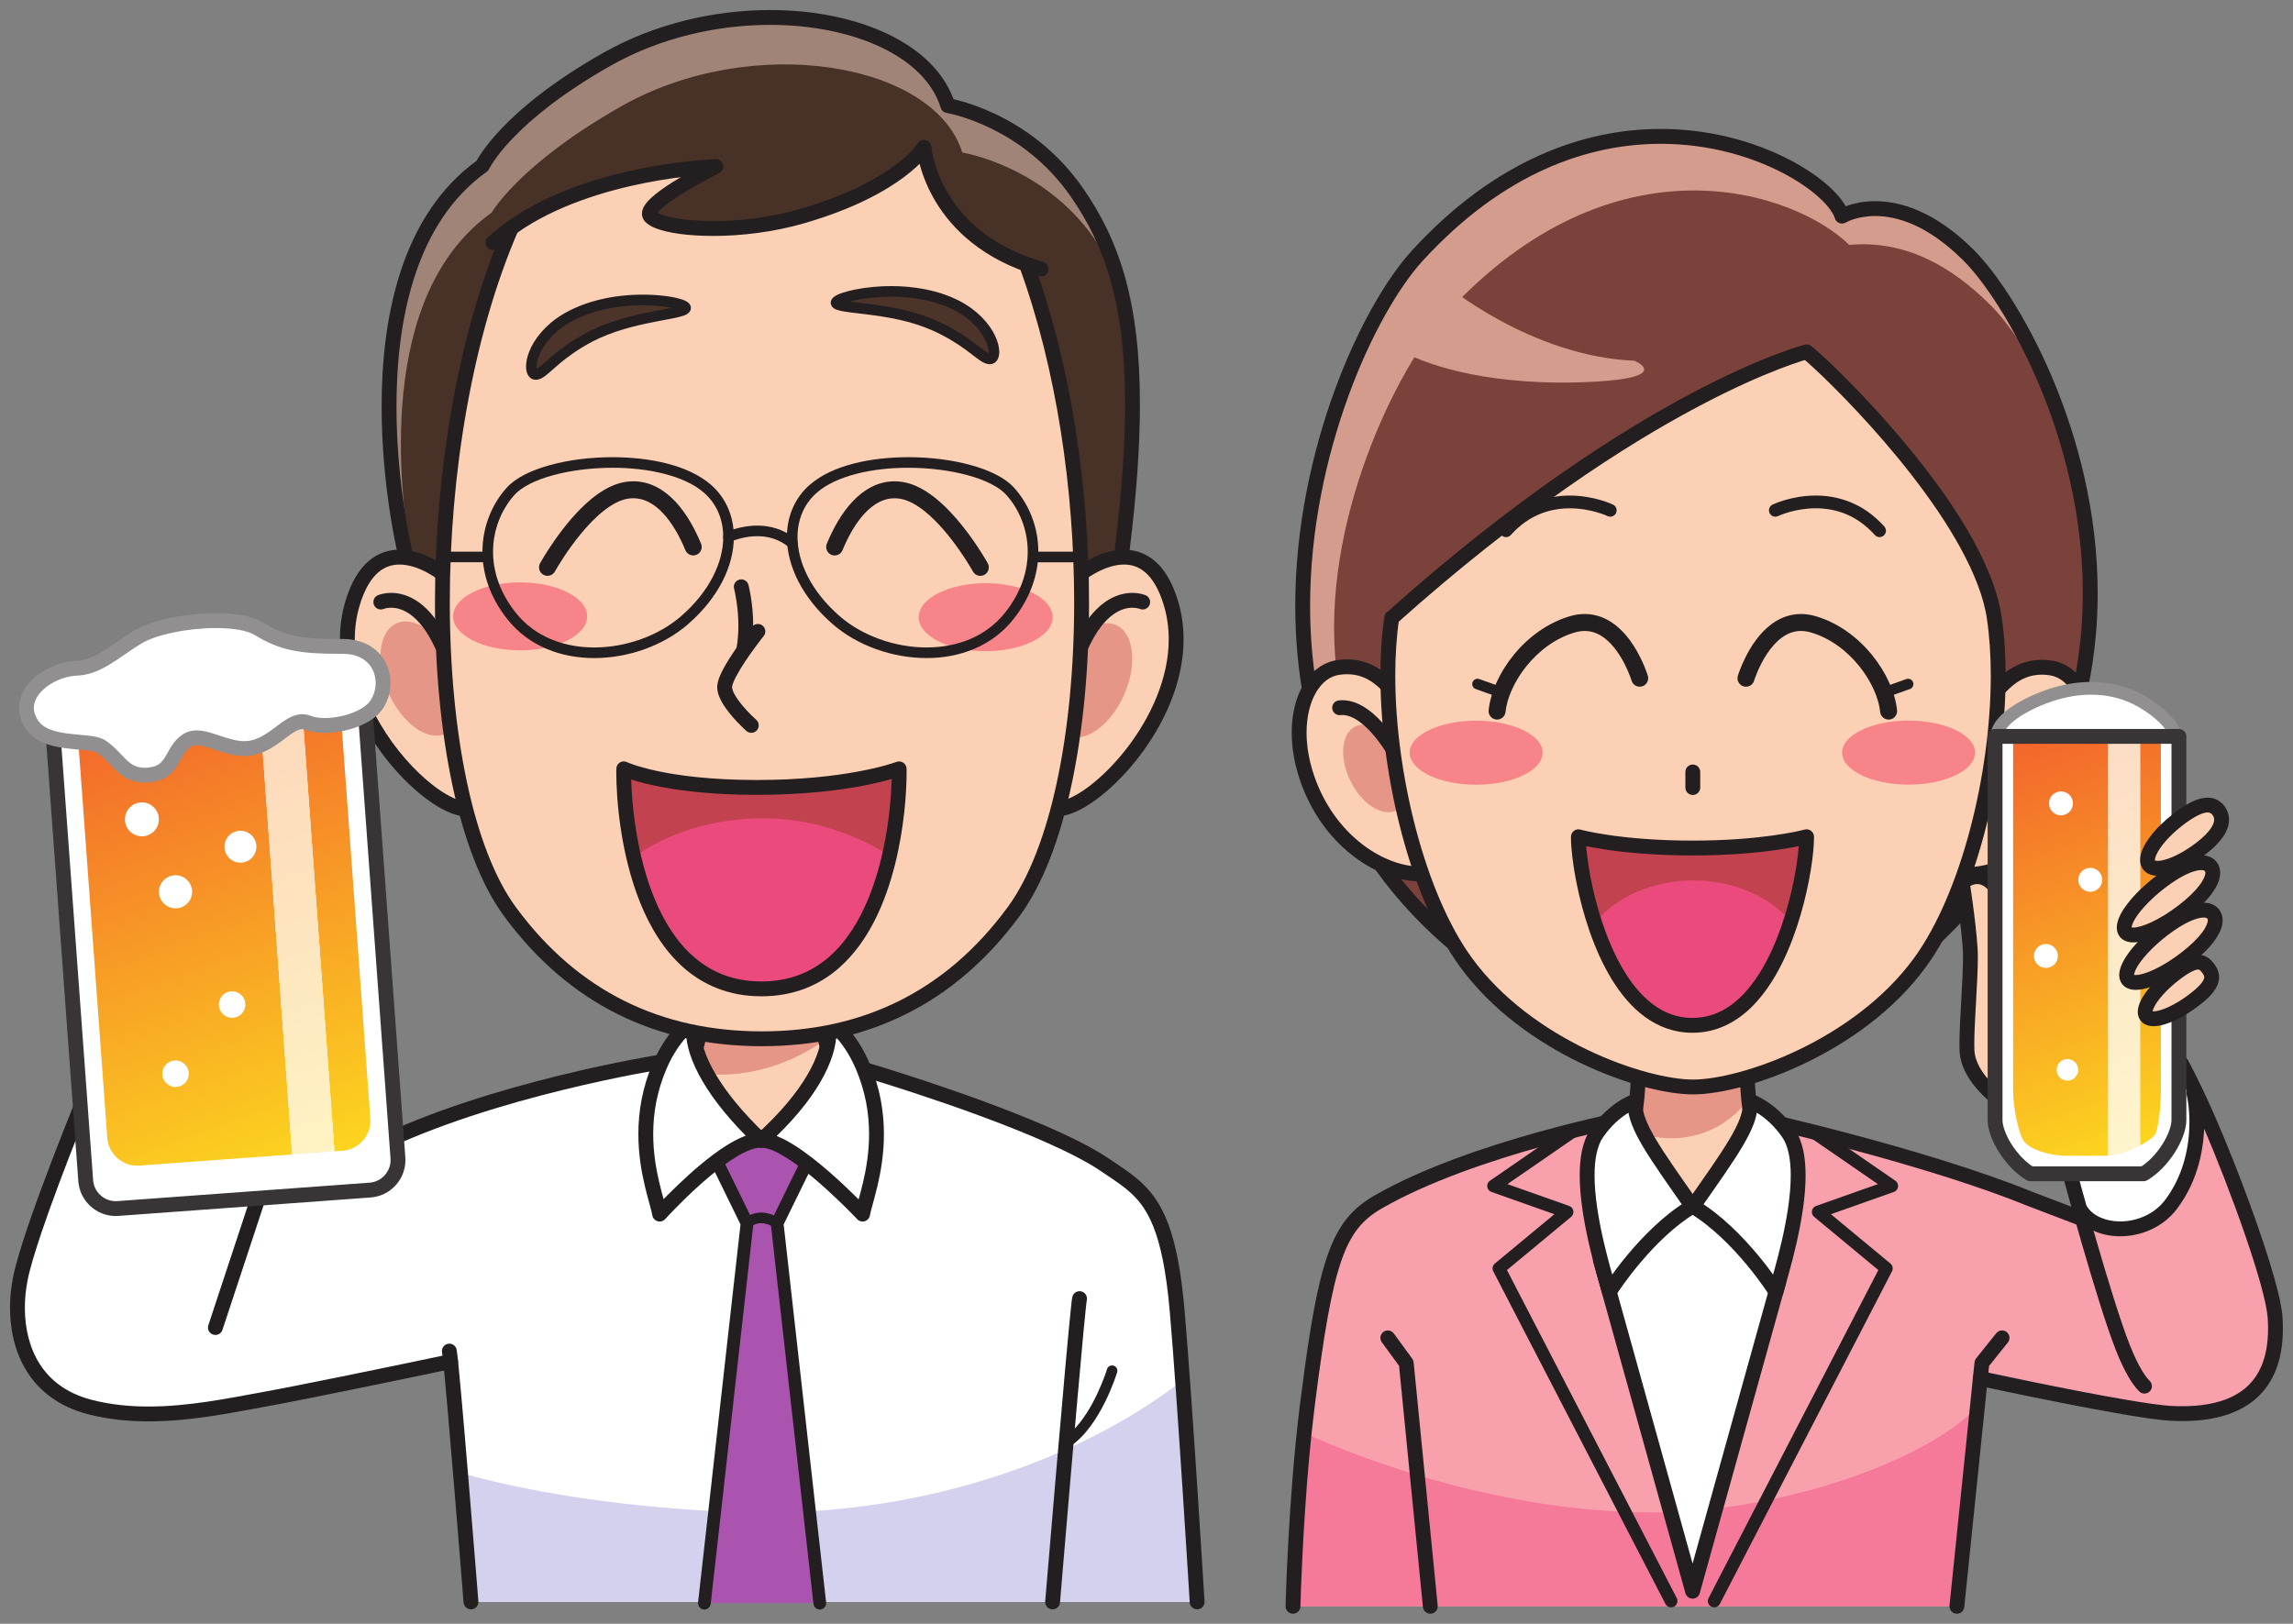
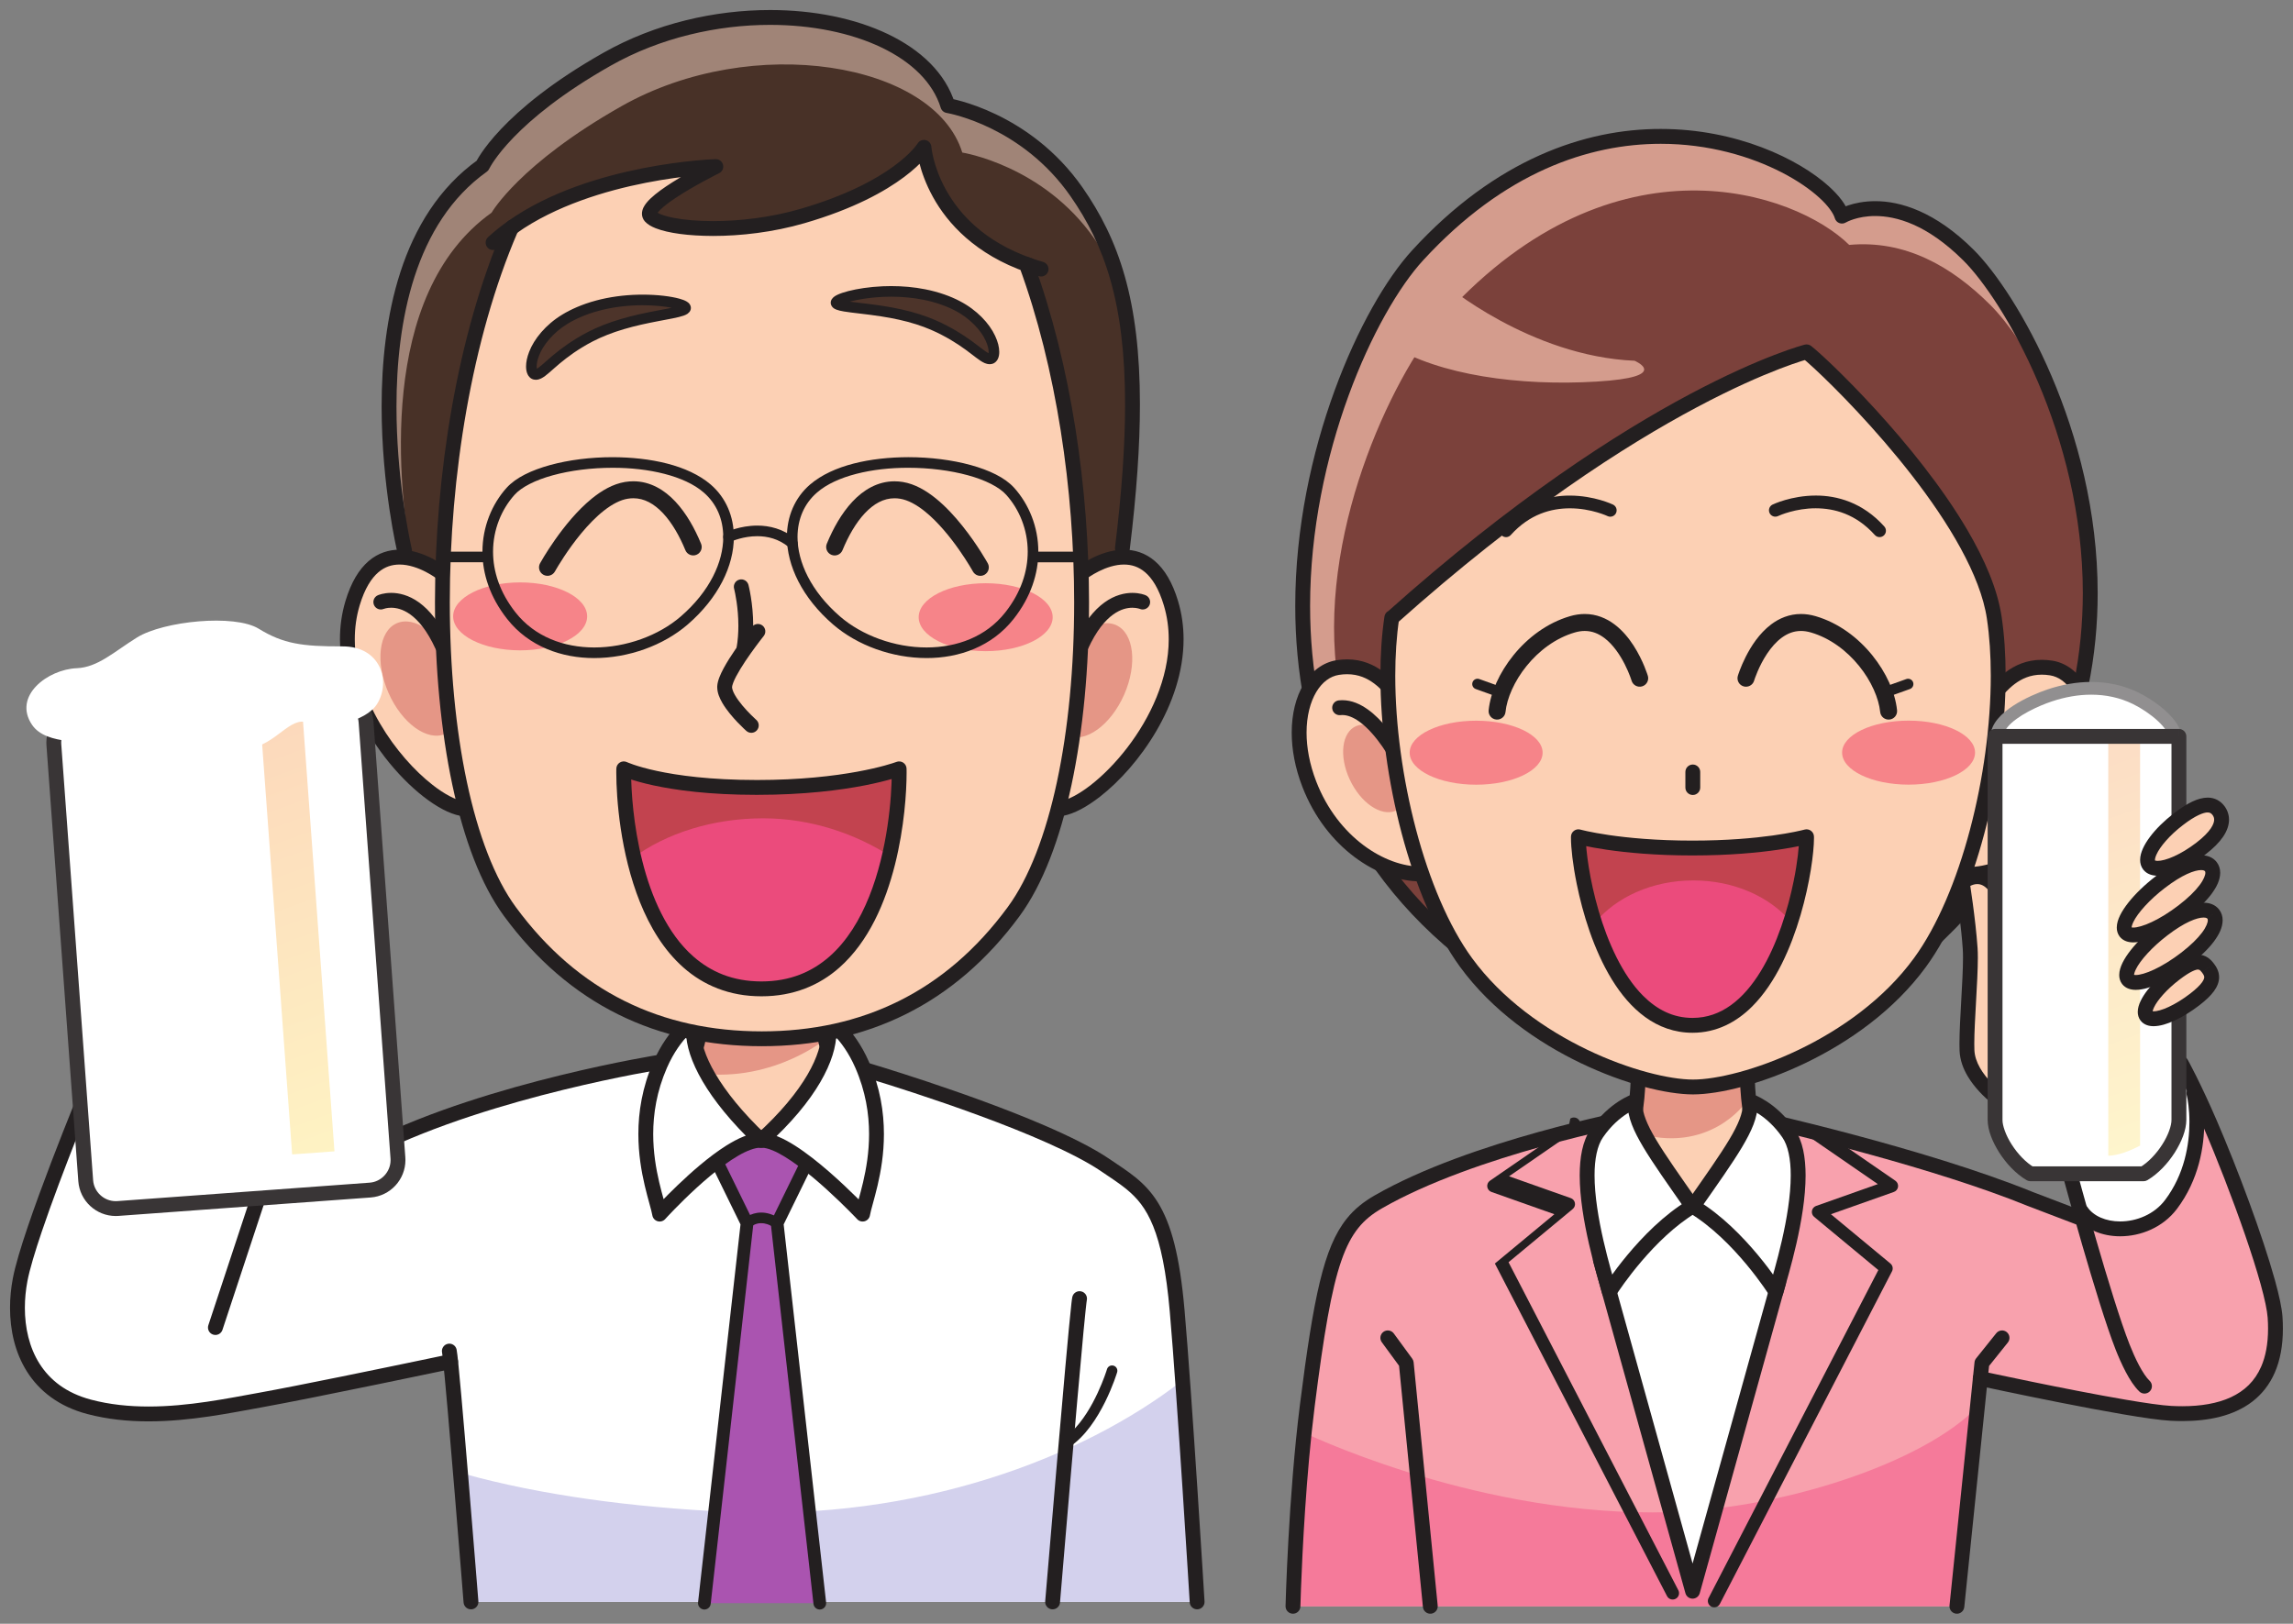
<svg xmlns="http://www.w3.org/2000/svg" version="1.1" viewBox="0 0 1143.6 810" xml:space="preserve">
  <rect x="0" y="0" width="1143.6" height="810" fill="#808080" stroke="none" />
  <defs>
    <clipPath id="h">
      <path d="m1978 431.86h-39.71c-15.6 0-33.18 5.871-39.08 13.051-5.89 7.172-10.72 33.531-10.72 49.129v329.4h89.7v-391.58h-0.19m30.19 9.602v381.97h19.61v-329.4c0-15.598-2.1-33.918-4.67-40.73-1.15-3.039-7.2-7.668-14.94-11.848" />
    </clipPath>
    <linearGradient id="d" x2="1" gradientTransform="matrix(137.14 -376.78 -376.78 -137.14 1893.4 825.23)" gradientUnits="userSpaceOnUse">
      <stop stop-color="#f3652c" offset="0" />
      <stop stop-color="#fcd51f" offset="1" />
    </linearGradient>
    <clipPath id="g">
      <path d="m1978.2 431.86v391.58h30v-381.97c-9.45-5.102-21.41-9.539-30-9.602" />
    </clipPath>
    <linearGradient id="c" x2="1" gradientTransform="matrix(137.14 -376.78 -376.78 -137.14 1893.4 825.23)" gradientUnits="userSpaceOnUse">
      <stop stop-color="#fcdbc4" offset="0" />
      <stop stop-color="#fef5cc" offset="1" />
    </linearGradient>
    <clipPath id="f">
      <path d="m119.96 422.52c-14.68 0-27.184 11.429-28.273 26.281l-27.215 372.32c-0.621 8.469 2.598 16.379 8.172 22.008 4.656 4.703 10.953 7.813 18.031 8.336l143.95 10.519 31.356-428.87-143.95-10.519c-0.692-0.051-1.379-0.07-2.063-0.07m185.91 13.511-31.355 428.86 7.644 0.558c0.699 0.051 1.395 0.078 2.082 0.078 6.309 0 12.215-2.113 16.989-5.707 6.324-4.758 10.648-12.109 11.269-20.57l27.215-372.33c1.141-15.551-10.652-29.203-26.203-30.332l-7.641-0.559" />
    </clipPath>
    <linearGradient id="b" x2="1" gradientTransform="matrix(160.14 -439.97 -439.97 -160.14 122.03 863.99)" gradientUnits="userSpaceOnUse">
      <stop stop-color="#f3652c" offset="0" />
      <stop stop-color="#fcd51f" offset="1" />
    </linearGradient>
    <clipPath id="e">
      <path d="m265.97 433.11-31.356 428.87 39.895 2.915 31.355-428.86-39.894-2.922" />
    </clipPath>
    <linearGradient id="a" x2="1" gradientTransform="matrix(160.14 -439.97 -439.97 -160.14 122.03 863.99)" gradientUnits="userSpaceOnUse">
      <stop stop-color="#fcd4ba" offset="0" />
      <stop stop-color="#fef3c3" offset="1" />
    </linearGradient>
  </defs>
  <g transform="matrix(.529 0 0 -.529 5.002 805)">
    <path d="m740.96 429.71-32.211-49.129-32.219 49.129c-1.816 2.769-5.539 3.539-8.308 1.73-2.77-1.82-3.543-5.543-1.727-8.312l37.238-56.777c1.11-1.692 2.989-2.711 5.016-2.711s3.906 1.019 5.02 2.711l37.222 56.777c1.821 2.769 1.047 6.492-1.726 8.312-2.77 1.809-6.489 1.039-8.305-1.73" fill="#231f20" />
    <path d="m365.2 450.56c70.852 35.972 256.14 69.757 256.14 69.757l206.81-15.027s144.69-41.578 204.52-82.32c35-23.828 58.72-34.16 67.71-137.5 7.03-80.617 18.8-274.33 18.8-274.33h-685.31l-16.347 224.7s-200.55-39.231-236.52-42.512c-35.969-3.269-118.81-13.066-147.14 22.891-28.336 35.972-37.059 87.211-25.066 113.36 11.992 26.156 55.59 137.33 55.59 137.33l300.82-16.351" fill="#fff" />
    <path d="m676.88 96.051c-89.824 4.187-176.59 15.769-249.22 36-0.328-1.93 6.211-120.91 6.211-120.91h685.31s-8.06 131.84-14.84 208.07c-93.7-72.5-248.65-131.5-427.46-123.16" fill="#d3d1ed" />
    <path d="m765.41 574.64s-0.586-38.43 12.051-54.375l-66.633-78.25-70.801 78.25c12.629 15.945 12.043 54.375 12.043 54.375h113.34" fill="#fcd0b4" />
    <path d="m655.49 572.18h104.4l6.836-31.86s-55.977-44.875-131.32-28.336l20.09 60.196" fill="#e59686" />
    <path d="m371.93 1002.7s-68.196 265.31 68.476 362.81c0 0 26.16 45.92 122.5 100.42 123.75 70 295 41.25 321.25-43.75 0 0 76.16-11.88 124.59-81.25 46.25-66.25 62.91-148.75 40-336.25l-18.34-30.827-640-6.68-18.476 35.527" fill="#483127" />
    <path d="m454.02 1321.2s26.16 45.92 122.5 100.43c123.75 70 295 41.25 321.25-43.75 0 0 76.16-11.89 124.57-81.25 10.78-15.43 19.92-31.76 27.35-50.07-8.36 38.02-22.23 67.5-40.94 94.3-48.43 69.37-124.59 81.25-124.59 81.25-26.25 85-197.5 113.75-321.25 43.75-96.34-54.5-122.5-100.42-122.5-100.42-136.67-97.5-68.476-362.81-68.476-362.81l7.265-13.984c-13.105 72.294-33.633 255.19 74.817 332.55" fill="#a08477" />
    <path d="m654.63 9.969 40.226 358.22-35.402 72.34 50.957 9.821 48.203-9.821-35.39-72.34 40.215-358.22" fill="#aa54b0" />
    <path d="m660.59 9.301 40.226 358.22c0.125 1.128-0.074 2.281-0.574 3.3l-31.953 65.301 42.09 8.109 39.437-8.031-31.984-65.379c-0.5-1.019-0.699-2.172-0.57-3.3l40.215-358.22c0.367-3.301 3.336-5.672 6.628-5.301 3.293 0.371 5.665 3.34 5.293 6.629l-40.019 356.49 34.625 70.77c0.816 1.679 0.816 3.621-8e-3 5.289-0.824 1.672-2.359 2.859-4.187 3.23l-48.204 9.82-2.332 8e-3 -50.957-9.816c-1.828-0.352-3.398-1.543-4.23-3.211-0.832-1.672-0.84-3.641-0.023-5.32l34.632-70.77-40.027-356.49c-0.371-3.289 1.996-6.258 5.293-6.629 3.293-0.371 6.262 2 6.633 5.301" fill="#231f20" />
    <path d="m694.86 368.19s11.129 11.5 28.368 0" fill="#ed1c24" />
    <path d="m698.44 364.71-1.468 1.418 1.429-1.457 0.039 0.039-1.468 1.418 1.429-1.457c0.106 0.117 3.922 3.68 9.801 3.629 3.18-0.012 7.18-0.91 12.238-4.27 2.297-1.531 5.403-0.91 6.938 1.379 1.531 2.301 0.914 5.399-1.387 6.942-6.43 4.308-12.562 5.957-17.789 5.949-10.547-0.071-16.492-6.199-16.945-6.641-1.922-1.98-1.871-5.14 0.113-7.07 1.984-1.918 5.152-1.86 7.07 0.121" fill="#231f20" />
    <path d="m1884.1 400.21c-45.83 15.828-176.71 52.09-219.66 65.18l-156.66 3.418c-43.36-13.418-181.53-59.137-218.63-80.5-38.38-22.09-51.66-56.379-68.81-192.13-10.98-86.84-10.8-189.17-10.8-189.17h625.4l25.83 214.87s129.99-29.18 153.33-30.84 63.34-5.82 86.67 10.84 34.17 33.332 36.67 55.832-12.5 75-12.5 75l-49.17 126.67-32.5 67.488-88.33-157.5-70.84 30.84" fill="#f8a1ad" />
    <path d="m1548.5 95.539c-175.25 0-330.94 76.301-330.94 76.301l-8.04-164.83h626.23l19 188.1c-49.06-51.859-187.3-99.57-306.25-99.57" fill="#f57a9a" />
    <path d="m1684.1 364.89-97.78-343.67-98.49 352.23 40.17 23.602 145-7.082 11.1-25.078" fill="#fff" />
    <path d="m1536.7 505.25h99.2l4.4-44.871 12.89-9.16-6.21-44.231-61-22.859-60.97 31.422-5.55 32.801 14.49 25.32 2.75 31.578" fill="#fcd0b4" />
    <path d="m1536.2 517.27h99.47l0.47-35.5s-34.16-49.301-103.32-28.129l3.38 63.629" fill="#e59686" />
    <path d="m1390.6 608.96c-284.39 204.09-149.63 578.23-63.5 672.07 181.76 198.01 386.37 82.8 400 36.88 0 0 51.18 31.16 119.42-36.88 68.24-68.02 250.17-412.26-63.52-672.07" fill="#7b413b" />
    <path d="m1354 1225.9c159.02 173.24 329.16 114.96 379.96 64.89 52.44 4.82 96.11-19.8 133.05-56.62 16.07-16.03 38.45-47.41 59.2-89.39-25.06 65.48-58.09 114.75-79.67 136.29-68.24 68.04-119.42 36.88-119.42 36.88-13.63 45.92-218.24 161.13-400-36.88-68.41-74.55-167.5-325.99-62.77-528.54-19.14 53.086-13.98 137.91-13.98 139.18-15.36 136.92 57.81 284.24 103.63 334.18" fill="#d49c8d" />
    <path d="m1352 1254.4s80.82-68.67 179.63-72.85c0 0 36.05-15.37-36.04-19.66-72.11-4.33-148.14 6-193.87 34.5l50.28 58.01" fill="#d49c8d" />
    <path d="m1696.4 449.63 64.56-44.508-58.23-20.59c-2.04-0.722-3.53-2.48-3.9-4.609-0.38-2.133 0.41-4.293 2.07-5.672l60.52-50.172-160.06-309.32c-1.53-2.941-0.37-6.562 2.57-8.082 2.94-1.531 6.56-0.371 8.08 2.57l162.29 313.61c1.3 2.512 0.68 5.582-1.5 7.379l-56.1 46.5 59.35 20.992c2.13 0.75 3.65 2.629 3.95 4.86 0.29 2.242-0.69 4.449-2.55 5.73l-74.23 51.192c-2.73 1.886-6.47 1.199-8.35-1.532-1.88-2.73-1.19-6.46 1.53-8.351" fill="#231f20" />
-     <path d="m1469.5 459.51-74.24-51.192c-1.86-1.281-2.84-3.488-2.54-5.73 0.3-2.231 1.82-4.11 3.95-4.86l59.32-20.992-56.09-46.5c-2.18-1.797-2.8-4.867-1.5-7.379l162.3-313.61c1.52-2.941 5.14-4.102 8.09-2.57 2.94 1.52 4.09 5.141 2.57 8.082l-160.08 309.32 60.51 50.172c1.67 1.379 2.46 3.539 2.08 5.672-0.38 2.129-1.87 3.887-3.91 4.609l-58.21 20.59 64.56 44.508c2.73 1.891 3.42 5.621 1.53 8.351-1.88 2.731-5.61 3.418-8.34 1.532" fill="#231f20" />
+     <path d="m1469.5 459.51-74.24-51.192c-1.86-1.281-2.84-3.488-2.54-5.73 0.3-2.231 1.82-4.11 3.95-4.86l59.32-20.992-56.09-46.5l162.3-313.61c1.52-2.941 5.14-4.102 8.09-2.57 2.94 1.52 4.09 5.141 2.57 8.082l-160.08 309.32 60.51 50.172c1.67 1.379 2.46 3.539 2.08 5.672-0.38 2.129-1.87 3.887-3.91 4.609l-58.21 20.59 64.56 44.508c2.73 1.891 3.42 5.621 1.53 8.351-1.88 2.731-5.61 3.418-8.34 1.532" fill="#231f20" />
    <path d="m2041.2 526.87s17.09-23.328 18.75-31.246c1.66-7.922 4.16-52.5-4.59-73.75s-23.74-44.16-35.41-50.832c-11.67-6.668-26.25-9.18-37.5-7.09s-32.92 14.59-32.92 14.59l-10 43.75 101.67 104.58" fill="#fff" />
    <path d="m1528.1 513.47 0.01-0.926c0-3.086-0.1-13.508-1.22-25.328-1.07-11.778-3.35-25.11-6.98-33.168-1.56-3.531 0.03-7.672 3.56-9.231 3.54-1.57 7.67 0.02 9.24 3.559 4.78 10.883 6.9 24.992 8.12 37.531 1.18 12.488 1.27 23.27 1.28 26.637l-0.01 1.078c-0.04 3.867-3.21 6.965-7.07 6.926-3.87-0.043-6.97-3.211-6.93-7.078" fill="#231f20" />
    <path d="m1630.8 513.63-0.01-1.086c0-3.367 0.1-14.149 1.28-26.637 1.22-12.539 3.34-26.648 8.12-37.531 1.57-3.539 5.7-5.129 9.24-3.559 3.53 1.571 5.12 5.7 3.55 9.231-3.62 8.058-5.9 21.39-6.97 33.168-1.12 11.82-1.22 22.242-1.22 25.328l0.01 0.922c0.04 3.863-3.06 7.035-6.92 7.082-3.87 0.043-7.04-3.055-7.08-6.918" fill="#231f20" />
    <path d="m1643 460.83c0.01-0.012 2.44-0.543 6.93-1.582 31.43-7.199 163.42-38.551 252.27-74.699l0.14-0.051 46.15-17.609c3.61-1.379 7.65 0.429 9.03 4.05 1.38 3.61-0.43 7.649-4.04 9.028l-46.15 17.609-2.49-6.539 2.64 6.481c-103.44 42.019-261.26 76.921-261.45 76.968-3.77 0.84-7.51-1.539-8.35-5.316-0.83-3.774 1.55-7.512 5.32-8.34" fill="#231f20" />
    <path d="m1526.7 474.83c-0.13-0.023-37.5-7.113-86.14-20.684-48.67-13.578-108.55-33.539-154.15-59.769-10.13-5.82-18.86-12.68-26.2-21.848-11.03-13.793-18.72-32.242-25.35-59.691-6.63-27.481-12.24-64.192-18.68-115.19-11.04-87.347-13.62-190.35-13.63-190.47-0.1-3.859 2.95-7.07 6.82-7.168 3.86-0.102 7.08 2.949 7.17 6.82 0 0.02 0.16 6.379 0.58 17.348 1.24 32.91 4.76 106.97 12.94 171.71 8.54 67.738 15.68 109.88 25.09 136.98 4.7 13.559 9.89 23.289 15.99 30.899 6.11 7.609 13.18 13.25 22.25 18.48 43.69 25.18 102.86 45.039 150.93 58.422 24.04 6.699 45.32 11.808 60.57 15.238 7.63 1.711 13.75 3.012 17.95 3.871 4.21 0.867 6.46 1.289 6.47 1.301 3.8 0.719 6.29 4.379 5.57 8.18-0.72 3.797-4.38 6.289-8.18 5.57" fill="#231f20" />
    <path d="m1293.3 256.01 16.26-22.203 22.5-227.49c0.38-3.852 3.81-6.66 7.66-6.281 3.84 0.383 6.66 3.812 6.27 7.66l-22.69 229.39c-0.13 1.25-0.57 2.43-1.32 3.449l-17.38 23.742c-2.29 3.117-6.67 3.789-9.79 1.508-3.11-2.289-3.79-6.668-1.51-9.777" fill="#231f20" />
    <path d="m1872.6 264.52-19.01-23.739c-0.83-1.043-1.36-2.34-1.49-3.66l-23.58-229.4c-0.39-3.84 2.4-7.277 6.25-7.68 3.84-0.391 7.28 2.402 7.68 6.25l23.36 227.35 17.72 22.129c2.41 3.011 1.92 7.421-1.09 9.839-3.02 2.411-7.43 1.922-9.84-1.089" fill="#231f20" />
    <path d="m1394.7 614.64c-63.68 45.718-105.8 99.839-132.15 157.43-26.34 57.594-36.86 118.73-36.86 178.28-0.01 71.455 15.18 140.6 36.17 198.08 20.95 57.46 47.88 103.37 70.42 127.87 76.67 83.42 156.42 109.77 223.96 109.83 45.14 0.01 84.89-11.93 114.1-26.98 14.6-7.51 26.55-15.8 35.14-23.59 8.61-7.72 13.7-15.18 14.93-19.64 0.62-2.08 2.17-3.76 4.2-4.54s4.3-0.58 6.15 0.55l-0.2 0.35 0.2-0.35-0.2 0.35 0.2-0.35c0.63 0.37 10.9 6.11 27.72 6.1 19.57-0.06 48.47-7.51 83.12-41.96 18.45-18.33 46.97-59.7 70.41-114.82 23.52-55.18 42.2-124.26 42.2-198.77-0.11-112.57-42.22-237.48-175.65-348.12-2.98-2.469-3.39-6.879-0.93-9.86 2.47-2.976 6.88-3.39 9.86-0.926 136.5 112.93 180.82 242.84 180.72 358.91-0.01 76.863-19.22 147.68-43.32 204.25-24.17 56.62-52.99 98.84-73.41 119.26-36.59 36.57-69.64 46.1-93 46.04-21.39-0.01-34.27-7.7-35-8.14l3.64-5.98 6.71 2c-2.67 8.68-9.29 17.18-18.95 26.03-14.53 13.15-36.27 26.58-63.38 36.86-27.09 10.27-59.54 17.33-95.26 17.33-71.24 0.07-155.4-28.34-234.27-114.37-24.45-26.69-51.73-73.67-73.26-132.53-21.47-58.82-37.02-129.43-37.02-202.88 0-61.183 10.81-124.37 38.12-184.1 27.3-59.731 71.15-115.94 136.73-162.98 3.14-2.253 7.51-1.535 9.77 1.606 2.25 3.141 1.53 7.512-1.61 9.766" fill="#231f20" />
    <path d="m1869.8 866.82c7.97 7.93 23.28 29.895 54.51 25.008 31.23-4.89 48.38-54.305 26.96-109.84-21.43-55.547-68.58-84.828-104.75-84.828" fill="#fcd0b4" />
    <path d="m1874.7 861.86c4.09 4.125 8.73 9.969 15.31 14.903 6.57 4.89 14.55 8.742 25.51 8.769 2.39 0 4.95-0.191 7.67-0.617 8.38-1.328 15.74-6.711 21.42-16.156 5.63-9.403 9.16-22.727 9.15-38.348 0-13.89-2.76-29.57-9.07-45.902-10.23-26.543-26.57-46.684-44.51-60.168-17.93-13.496-37.5-20.207-53.7-20.18-3.87 0-7-3.133-7-7 0-3.863 3.13-7 7-7 19.97 0.031 42.06 7.957 62.11 22.988 20.02 15.043 37.98 37.317 49.17 66.321 6.88 17.855 10 35.203 10 50.941-0.01 17.695-3.91 33.387-11.13 45.52-7.15 12.086-18.04 20.761-31.27 22.816-3.42 0.535-6.7 0.785-9.84 0.785-14.46 0.028-25.76-5.402-33.92-11.578-8.15-6.133-13.69-13.148-16.78-16.172-2.74-2.726-2.75-7.16-0.02-9.898 2.73-2.742 7.16-2.75 9.9-0.024" fill="#231f20" />
    <path d="m1306.4 867.23c-7.97 7.93-23.28 29.903-54.51 25.032-31.23-4.895-48.38-54.317-26.95-109.86 21.42-55.539 68.59-84.812 104.72-84.812" fill="#fcd0b4" />
    <path d="m1311.3 872.19c-3.09 3.024-8.63 10.043-16.78 16.18-8.16 6.18-19.47 11.617-33.93 11.586-3.14 0-6.41-0.25-9.82-0.781-13.24-2.059-24.13-10.731-31.28-22.821-7.22-12.132-11.12-27.828-11.13-45.523 0-15.742 3.12-33.09 10.01-50.945 11.18-29 29.14-51.27 49.17-66.313 20.04-15.023 42.13-22.953 62.08-22.98 3.87 0 7 3.133 7 7 0 3.863-3.13 7-7 7-16.18-0.031-35.74 6.679-53.67 20.176-17.95 13.48-34.28 33.621-44.52 60.156-6.3 16.332-9.07 32.015-9.07 45.906-0.01 15.621 3.53 28.949 9.15 38.356 5.68 9.445 13.04 14.828 21.42 16.156 2.72 0.426 5.26 0.613 7.66 0.613 10.96-0.027 18.95-3.879 25.52-8.777 6.58-4.938 11.22-10.782 15.31-14.91 2.75-2.727 7.18-2.715 9.9 0.023 2.73 2.742 2.72 7.172-0.02 9.898" fill="#231f20" />
    <path d="m1913.2 786.78c-10.24-22.07-29.63-35.351-43.32-29.636-13.66 5.703-16.47 28.23-6.23 50.339 10.23 22.082 29.61 35.364 43.28 29.621 13.69-5.695 16.48-28.242 6.27-50.324" fill="#e59686" />
    <path d="m1263 786.78c10.22-22.07 29.59-35.351 43.29-29.636 13.67 5.703 16.48 28.23 6.23 50.339-10.22 22.082-29.61 35.364-43.29 29.621-13.67-5.695-16.46-28.242-6.23-50.324" fill="#e59686" />
    <path d="m1873.1 803.78 0.24 0.442c1.26 2.371 7.67 13.844 16.63 24.347 4.47 5.254 9.57 10.243 14.74 13.739 5.19 3.527 10.28 5.449 14.91 5.429l1.79-0.093c3.84-0.403 7.29 2.382 7.69 6.226 0.41 3.848-2.38 7.293-6.22 7.699-1.1 0.114-2.19 0.168-3.26 0.168-9.03-0.023-17.12-3.785-24.09-8.765-10.48-7.531-18.96-18.117-25.07-26.864-6.08-8.75-9.69-15.691-9.78-15.871-1.79-3.429-0.45-7.656 2.98-9.437 3.43-1.785 7.66-0.449 9.44 2.98" fill="#231f20" />
    <path d="m1315 809.96c-0.13 0.242-6.48 12.484-16.68 25.051-5.11 6.285-11.18 12.672-18.18 17.687-6.98 4.985-15.06 8.746-24.09 8.77-1.08 0-2.17-0.055-3.27-0.172-3.84-0.406-6.63-3.852-6.22-7.696 0.4-3.843 3.85-6.632 7.7-6.226l1.79 0.094c4.92 0.023 10.41-2.18 15.94-6.153 8.29-5.894 16.17-15.445 21.73-23.48 2.79-4.016 5.03-7.645 6.56-10.246 0.77-1.305 1.35-2.348 1.74-3.055l0.44-0.801 0.12-0.234c1.79-3.43 6.01-4.766 9.44-2.981 3.43 1.782 4.77 6.008 2.98 9.442" fill="#231f20" />
    <path d="m1660.7 314.62-74.4-267.28-80.14 288.08c-1.03 3.726-4.89 5.906-8.62 4.867-3.72-1.027-5.9-4.891-4.87-8.617l86.88-312.32c0.84-3.043 3.59-5.121 6.74-5.133 3.15 0 5.9 2.09 6.75 5.133l81.15 291.51c1.04 3.731-1.14 7.59-4.87 8.621-3.72 1.04-7.58-1.14-8.62-4.859" fill="#231f20" />
    <path d="m1302.7 939.36c-14.75-98.906 15.27-250.28 70.02-325.28 58.18-79.668 167.01-117.36 213.96-117.36 46.94 0 155.77 37.687 213.95 117.36 54.77 75 84.79 226.38 70.04 325.28-14.77 98.901-158.48 236.37-176.91 250.6 0 0-154.36-39.34-390.73-250.6" fill="#fcd0b4" />
    <path d="m1295.8 940.39c-2.59-17.348-3.82-36.157-3.82-55.821 0.01-47.566 7.18-100.15 20.1-148.88 12.95-48.731 31.56-93.571 55.01-125.74 30.03-41.09 72.7-70.969 113.81-90.734 41.21-19.735 80.61-29.426 105.8-29.496 25.19 0.07 64.58 9.761 105.79 29.496 41.11 19.765 83.78 49.644 113.81 90.734 23.46 32.168 42.08 77.008 55.02 125.74 12.93 48.73 20.1 101.32 20.11 148.89 0 19.66-1.23 38.469-3.82 55.817-3.92 26.125-16.07 53.894-32.16 81.389-24.16 41.2-57.37 81.73-86.32 113.43-14.48 15.85-27.88 29.47-38.57 39.84-10.74 10.39-18.56 17.39-22.51 20.45-1.7 1.31-3.92 1.77-6 1.24-1.04-0.26-156.49-40.17-393.66-252.16-2.88-2.574-3.13-7-0.56-9.883 2.58-2.882 7-3.132 9.89-0.554 117.78 105.27 214.99 167.59 282.62 203.56 33.81 17.99 60.23 29.39 78.14 36.28 8.95 3.44 15.77 5.75 20.32 7.2 2.28 0.73 3.98 1.23 5.11 1.55l1.24 0.35 0.35 0.09-1.72 6.79-4.28-5.55c1.94-1.49 6.18-5.16 11.8-10.38 19.77-18.35 57.53-56.5 91.73-100.56 34.25-43.99 64.76-94.251 70.74-135.15 2.46-16.523 3.66-34.676 3.66-53.75 0-46.164-7.02-97.746-19.64-145.3-12.59-47.543-30.87-91.086-52.79-121.07-28.15-38.578-68.99-67.375-108.57-86.367-39.49-19.027-77.97-28.176-99.73-28.117-21.76-0.059-60.25 9.09-99.74 28.117-39.58 18.992-80.42 47.789-108.57 86.367-21.92 29.985-40.19 73.527-52.78 121.07-12.61 47.547-19.63 99.133-19.63 145.29 0 19.078 1.2 37.227 3.66 53.758 0.57 3.824-2.06 7.387-5.89 7.953-3.82 0.571-7.38-2.066-7.95-5.89" fill="#231f20" />
    <path d="m1593.5 779.07v14.719c0 3.867-3.14 7-7 7-3.87 0-7-3.133-7-7v-14.719c0-3.863 3.13-7 7-7 3.86 0 7 3.137 7 7" fill="#231f20" />
    <path d="m1666.9 1035.1 0.1 0.05c1.42 0.68 16.47 7.3 35.44 7.28 17.35-0.07 37.64-5.2 55.68-25.2 2.21-2.46 6.01-2.67 8.47-0.45 2.47 2.22 2.67 6.01 0.46 8.48-20.44 22.82-44.88 29.23-64.61 29.17-23.16-0.04-40.27-8.31-40.74-8.51-2.99-1.44-4.24-5.02-2.81-8.01 1.44-2.99 5.03-4.24 8.01-2.81" fill="#231f20" />
    <path d="m1511.3 1045.9c-0.47 0.2-17.59 8.47-40.75 8.51-19.73 0.06-44.18-6.35-64.6-29.18-2.21-2.46-2.01-6.26 0.46-8.47 2.46-2.22 6.26-2.01 8.47 0.46 18.03 19.99 38.32 25.12 55.67 25.19 10.12 0 19.12-1.86 25.54-3.73 3.21-0.92 5.77-1.85 7.5-2.53l1.94-0.81 0.46-0.21 0.1-0.05c2.99-1.43 6.58-0.18 8.01 2.81 1.44 2.99 0.18 6.57-2.8 8.01" fill="#231f20" />
    <path d="m1444.9 811.98c0-16.7-28.06-30.215-62.67-30.215-34.59 0-62.67 13.515-62.67 30.215 0 16.652 28.08 30.144 62.67 30.144 34.61 0 62.67-13.492 62.67-30.144" fill="#f68489" />
    <path d="m1852.6 812.04c0-16.699-28.07-30.215-62.66-30.215-34.61 0-62.68 13.516-62.68 30.215 0 16.653 28.07 30.149 62.68 30.149 34.59 0 62.66-13.496 62.66-30.149" fill="#f68489" />
    <path d="m1586 384.13c-37.13 53.133-55.86 78.601-53.73 99.242 0 0-19.86-6.391-36.23-30.191-23.42-34.051 4.57-123.73 11.8-149.61 0 0 33.53 53.692 78.16 80.559" fill="#fff" />
    <path d="m1586 384.13 5.74 4.019c-17.63 25.211-31.06 44.161-39.89 58.954-8.88 14.796-12.81 25.269-12.74 33.058l0.12 2.488c0.25 2.352-0.71 4.672-2.55 6.161-1.84 1.492-4.3 1.953-6.55 1.23-0.89-0.289-22.27-7.359-39.86-32.898-7.96-11.719-10.34-27.153-10.4-43.801 0.02-20.949 4.07-44.141 8.72-64.539 4.65-20.36 9.96-37.981 12.51-47.11 0.74-2.671 3-4.66 5.74-5.05 2.74-0.391 5.47 0.871 6.94 3.218l0.34 0.539c3.51 5.622 35.56 53.832 75.49 77.743 1.67 1 2.83 2.629 3.24 4.539 0.4 1.91 0.01 3.871-1.11 5.468l-5.74-4.019-3.61 6c-23.39-14.109-43.31-34.75-57.59-51.879-14.25-17.129-22.78-30.789-22.9-30.969l5.94-3.711 6.74 1.879c-2.62 9.383-7.8 26.602-12.34 46.473-4.54 19.828-8.38 42.269-8.37 61.418-0.05 15.25 2.57 28.219 7.94 35.871 7.6 11.051 15.93 17.969 22.31 22.129 3.18 2.082 5.87 3.461 7.71 4.301 0.92 0.418 1.62 0.711 2.07 0.879l0.47 0.171 0.08 0.028-0.79 2.351 0.76-2.359 0.03 8e-3 -0.79 2.351 0.76-2.359-2.15 6.66-6.96 0.719c-0.14-1.301-0.2-2.61-0.2-3.93 0.07-12.32 5.47-24.66 14.72-40.238 9.32-15.602 22.83-34.602 40.43-59.793l5.74 4-3.61 6 3.61-6" fill="#231f20" />
    <path d="m1586.7 384.13c37.15 53.133 55.88 78.601 53.73 99.242 0 0 19.87-6.391 36.24-30.191 23.41-34.051-4.56-123.73-11.8-149.61 0 0-33.54 53.692-78.17 80.559" fill="#fff" />
    <path d="m1586.7 384.13 5.74-4.008c17.6 25.18 31.12 44.188 40.43 59.777 9.26 15.582 14.66 27.922 14.73 40.243 0 1.328-0.07 2.648-0.2 3.961l-6.97-0.731-2.14-6.66 0.76 2.359-0.79-2.351 0.03-8e-3 0.76 2.359-0.79-2.351c0.29-0.098 17.96-6.137 32.64-27.508 5.37-7.66 7.99-20.629 7.93-35.891 0.02-19.14-3.82-41.582-8.36-61.41-4.54-19.859-9.72-37.078-12.34-46.449l6.74-1.891 5.94 3.711c-0.12 0.18-8.66 13.84-22.91 30.969-14.27 17.129-34.19 37.77-57.58 51.879l-3.62-6 5.74-4.008-5.74 4.008-3.61-5.988c21.24-12.762 40.4-32.411 54.05-48.84 6.84-8.219 12.32-15.621 16.07-20.949 1.87-2.672 3.32-4.813 4.29-6.282l1.09-1.672 0.34-0.539c1.47-2.347 4.2-3.609 6.93-3.218 2.74 0.39 5 2.379 5.75 5.039 2.56 9.14 7.86 26.75 12.51 47.109 4.65 20.402 8.7 43.582 8.72 64.531-0.06 16.66-2.44 32.09-10.41 43.828-17.59 25.532-38.96 32.602-39.85 32.891-2.25 0.723-4.72 0.262-6.55-1.23-1.84-1.489-2.8-3.809-2.56-6.161l0.13-2.507c0.07-7.801-3.86-18.262-12.75-33.059-8.82-14.793-22.25-33.73-39.88-58.934-1.12-1.597-1.52-3.558-1.11-5.468 0.4-1.91 1.56-3.539 3.23-4.539l3.61 5.988" fill="#231f20" />
    <path d="m645.07 574.54 4e-3 -0.687c4e-3 -2.575-0.125-12.059-1.617-22.407-1.402-10.328-4.582-21.566-8.914-26.828-2.402-3.031-1.891-7.433 1.141-9.832 3.031-2.402 7.433-1.89 9.832 1.141 7.222 9.332 10.062 22.101 11.797 33.519 1.64 11.403 1.757 21.411 1.761 24.407l-4e-3 0.902c-0.058 3.863-3.242 6.949-7.105 6.891-3.867-0.059-6.953-3.239-6.895-7.106" fill="#231f20" />
    <path d="m758.41 574.75-4e-3 -0.898c4e-3 -2.997 0.121-13.004 1.762-24.407 1.734-11.422 4.582-24.195 11.809-33.523 2.398-3.031 6.8-3.543 9.832-1.141 3.031 2.403 3.539 6.805 1.136 9.832-4.336 5.266-7.519 16.5-8.922 26.828-1.496 10.352-1.621 19.836-1.617 22.411l4e-3 0.683c0.059 3.863-3.027 7.047-6.89 7.106-3.868 0.062-7.047-3.024-7.11-6.891" fill="#231f20" />
    <path d="m708.09 446.39c-54.356 51.558-69.356 93.125-62.031 113.96 0 0-19.375-11.25-33.125-42.707-28.594-65.411-3.496-122.94-0.457-140.8 0 0 64.207 70.89 95.613 69.551" fill="#fff" />
    <path d="m708.09 446.39 4.816 5.078c-22.589 21.422-38.113 40.972-47.886 57.66-9.797 16.672-13.731 30.5-13.696 40.086 0 3.515 0.508 6.449 1.336 8.808 0.977 2.774 0.125 5.84-2.136 7.715-2.266 1.875-5.442 2.137-7.981 0.66-0.887-0.5-21.535-12.8-36.023-45.953-10.598-24.226-14.133-47.504-14.129-68.125 0-18.711 2.89-35.25 5.992-48.5 3.098-13.172 6.43-23.449 7.191-28.148 0.45-2.641 2.368-4.801 4.942-5.551 2.57-0.75 5.347 0.039 7.148 2.02 0 0 0.93 1.031 2.684 2.898 6.129 6.539 22.051 23.031 39.636 37.699 8.786 7.332 17.997 14.203 26.418 19.094 8.387 4.938 16.094 7.668 20.797 7.578l0.586-0.012c2.914-0.128 5.61 1.571 6.75 4.262 1.137 2.68 0.489 5.801-1.629 7.809l-4.816-5.078 0.305 6.988-1.196 0.031c-10.461-0.129-20.98-5.172-31.906-11.949-16.281-10.262-33.105-25.152-46.055-37.563-12.921-12.386-21.875-22.277-21.953-22.359l5.192-4.699 6.898 1.172c-1.195 6.808-4.402 16.289-7.359 28.988-2.953 12.621-5.625 28.059-5.625 45.32 8e-3 19.039 3.23 40.258 12.957 62.516 6.515 14.898 14.281 24.859 20.32 31.07 3.02 3.106 5.609 5.266 7.387 6.621l2.012 1.442 0.46 0.293 0.079 0.047-1.262 2.105 1.23-2.121 0.032 0.016-1.262 2.105 1.23-2.121-3.515 6.055-6.606 2.32c-1.437-4.094-2.129-8.605-2.129-13.453 0.035-13.231 5.016-29.024 15.618-47.164 10.628-18.129 26.984-38.59 50.332-60.742l4.816 5.082 0.305 6.988-0.305-6.988" fill="#231f20" />
    <path d="m708.2 446.39c56.602 51.25 69.356 93.125 62.031 113.96 0 0 19.375-11.25 33.125-42.707 28.594-65.411 3.496-122.94 0.457-140.8 0 0-66.511 70.89-95.613 69.551" fill="#fff" />
    <path d="m708.2 446.39 4.699-5.192c24.024 21.762 40.469 42 51 60.031 10.516 18.047 15.188 33.883 15.211 47.051 0 5.242-0.758 10.067-2.273 14.387l-6.606-2.32-3.515-6.055 1.23 2.121-1.261-2.105 0.031-0.016 1.23 2.121-1.261-2.105c0.277-0.176 17.652-10.641 30.257-39.473 9.727-22.258 12.95-43.477 12.957-62.516 0-17.261-2.672-32.699-5.625-45.32-2.957-12.699-6.164-22.18-7.359-28.988l6.898-1.172 5.106 4.789c-0.098 0.101-16.52 17.609-36.836 35.281-10.176 8.84-21.301 17.711-32.043 24.539-5.379 3.41-10.66 6.321-15.797 8.442-5.144 2.109-10.148 3.5-15.219 3.519l-1.152-0.031 0.328-6.988 4.699-5.192-4.699 5.192 0.328-6.993 0.496 0.012c2.313 0.02 5.805-0.762 9.879-2.461 14.449-5.867 34.985-22.23 51.192-37 8.148-7.39 15.324-14.379 20.453-19.519 2.562-2.571 4.613-4.68 6.019-6.129 1.403-1.461 2.141-2.25 2.145-2.25 1.816-1.942 4.578-2.68 7.121-1.91 2.547 0.757 4.437 2.91 4.883 5.531 0.761 4.699 4.094 14.976 7.191 28.148 3.102 13.25 5.992 29.789 5.992 48.5 4e-3 20.621-3.531 43.899-14.129 68.125-14.488 33.153-35.136 45.453-36.023 45.953-2.543 1.477-5.715 1.215-7.98-0.66-2.262-1.875-3.114-4.941-2.137-7.715 0.914-2.597 1.48-5.851 1.48-9.742 0.024-9.765-3.66-23.504-13.3-39.992-9.622-16.488-25.129-35.73-48.309-56.711-2.191-1.988-2.902-5.117-1.774-7.859 1.129-2.731 3.844-4.457 6.801-4.321l-0.328 6.993" fill="#231f20" />
    <path d="m804.68 506.13c8e-3 0 2.558-0.75 7.199-2.168 16.23-4.961 57.73-17.941 101.6-34.09 43.812-16.09 90.207-35.582 115.25-52.68 8.86-6.031 16.75-11.07 23.6-16.652 10.25-8.41 18.43-17.84 25.41-35.051 6.94-17.187 12.34-42.25 15.66-80.617 3.51-40.191 8.21-108.78 12.03-167.26 1.91-29.238 3.6-55.968 4.82-75.378 1.21-19.422 1.95-31.492 1.95-31.52 0.23-3.859 3.55-6.789 7.41-6.562 3.86 0.23 6.8 3.551 6.56 7.41 0 0.043-11.77 193.69-18.82 274.52-4.55 52.129-12.77 81.609-25.12 101.64-6.16 9.98-13.35 17.402-21.06 23.679-7.73 6.282-15.93 11.481-24.56 17.364-15.65 10.629-37.51 21.429-61.725 31.867-72.555 31.242-166.1 58.883-166.23 58.93-3.707 1.097-7.602-1.02-8.696-4.727-1.097-3.711 1.02-7.602 4.727-8.703" fill="#231f20" />
    <path d="m407.33 246.21c0.043-0.129 0.285-1.75 0.535-3.93 1.981-16.851 6.938-74.961 11.367-128.61 2.219-26.84 4.313-52.621 5.852-71.684 1.535-19.059 2.52-31.379 2.52-31.406 0.308-3.852 3.679-6.73 7.535-6.422 3.851 0.309 6.726 3.68 6.422 7.531 0 0.008-4.477 56.23-9.27 113.92-2.394 28.852-4.867 58.063-6.898 80.813-1.016 11.379-1.922 21.129-2.657 28.437-0.367 3.661-0.691 6.7-0.964 9.063-0.29 2.398-0.477 3.898-0.75 5.226-0.809 3.782-4.532 6.18-8.313 5.372-3.777-0.809-6.187-4.532-5.379-8.309" fill="#231f20" />
    <path d="m1001.5 298.61c-0.29-1.39-0.48-3.027-0.81-5.8-2.321-20.137-8.485-90.25-14.102-155.55-5.605-65.25-10.644-125.54-10.644-125.54-0.321-3.848 2.543-7.238 6.394-7.559 3.852-0.32 7.235 2.539 7.559 6.391 4e-3 0.051 1.429 17.148 3.621 43.051 3.277 38.84 8.262 97.386 12.652 147.31 2.2 24.949 4.25 47.762 5.86 64.852 0.81 8.539 1.51 15.66 2.07 20.879 0.27 2.609 0.51 4.75 0.71 6.328 0.18 1.543 0.36 2.703 0.37 2.711 0.81 3.781-1.59 7.5-5.37 8.308-3.78 0.813-7.5-1.597-8.31-5.379" fill="#231f20" />
    <path d="m1009.9 980.86s61.6 49.377 84.72-28.054c26.59-88.957-62.49-185.93-102.91-193.52" fill="#fcd0b4" />
    <path d="m1014.2 975.4 0.13 0.098c0.85 0.66 5.63 4.25 12.34 7.574 6.71 3.348 15.32 6.328 23.58 6.301 6.95-0.043 13.55-1.863 19.98-7.332 6.41-5.492 12.78-15.082 17.61-31.238 3.15-10.543 4.57-21.207 4.57-31.871 0.06-36.868-17.3-73.942-39.19-102.37-10.92-14.211-22.93-26.247-34.15-35-11.18-8.778-21.766-14.149-28.731-15.391-3.801-0.715-6.301-4.371-5.59-8.172 0.715-3.801 4.371-6.301 8.172-5.59 10.689 2.074 22.409 8.547 34.759 18.113 18.42 14.391 37.9 36.012 52.98 61.774 15.06 25.75 25.73 55.691 25.75 86.637 0 11.91-1.6 23.961-5.16 35.879-5.34 17.875-12.84 30.066-21.91 37.851-9.03 7.806-19.5 10.756-29.09 10.716-12.27-0.04-23.27-4.384-31.34-8.548-8.07-4.187-13.22-8.312-13.47-8.508-3.01-2.418-3.5-6.82-1.08-9.84 2.42-3.015 6.83-3.5 9.84-1.082" fill="#231f20" />
    <path d="m1050.4 866.7c-12.67-28.808-36.66-46.094-53.601-38.652-16.946 7.441-20.414 36.836-7.739 65.644 12.67 28.789 36.67 46.094 53.61 38.633 16.94-7.441 20.39-36.836 7.73-65.625" fill="#e59686" />
    <path d="m1070.7 960.4c-0.62 0.262-5.29 2.243-12.58 2.25-7.06 0.028-16.6-1.992-26.34-9.062-9.75-7.063-19.6-18.926-28.32-38.148-1.6-3.52-0.04-7.672 3.48-9.27s7.67-0.039 9.27 3.48c8 17.622 16.48 27.313 23.78 32.594 7.33 5.27 13.56 6.379 18.13 6.406 2.34 0 4.22-0.324 5.45-0.628l1.33-0.383 0.24-0.086 0.75 1.91-0.83-1.883 0.08-0.027 0.75 1.91-0.83-1.883c3.54-1.555 7.67 0.055 9.23 3.594 1.55 3.539-0.05 7.668-3.59 9.226" fill="#231f20" />
    <path d="m407.62 980.86s-61.582 49.377-84.719-28.054c-26.57-88.957 62.493-185.93 102.92-193.52" fill="#fcd0b4" />
    <path d="m412 986.32c-0.246 0.196-5.398 4.317-13.461 8.508-8.07 4.16-19.074 8.508-31.344 8.548-9.586 0.04-20.05-2.91-29.089-10.716-9.063-7.785-16.567-19.976-21.911-37.851-3.558-11.918-5.156-23.965-5.156-35.875 0.055-41.274 18.926-80.708 42.094-110.91 11.613-15.105 24.348-27.914 36.641-37.508 12.343-9.566 24.066-16.039 34.757-18.113 3.801-0.711 7.461 1.789 8.172 5.59 0.715 3.801-1.789 7.457-5.586 8.172-6.968 1.242-17.554 6.617-28.734 15.391-16.852 13.128-35.399 33.652-49.512 57.804-14.148 24.164-23.851 51.91-23.832 79.571 0 10.664 1.426 21.328 4.574 31.867 4.825 16.152 11.2 25.746 17.61 31.238 6.433 5.469 13.027 7.289 19.972 7.332 8.809 0.035 18.02-3.375 24.895-6.969 3.437-1.785 6.289-3.582 8.25-4.91 0.977-0.668 1.734-1.215 2.23-1.582l0.543-0.414 0.129-0.098c3.016-2.418 7.422-1.933 9.84 1.082 2.418 3.016 1.934 7.422-1.082 9.84" fill="#231f20" />
    <path d="m356.82 868.36c12.657-28.789 36.661-46.093 53.594-38.652 16.953 7.461 20.41 36.836 7.735 65.644-12.657 28.79-36.661 46.094-53.594 38.633-16.953-7.441-20.391-36.816-7.735-65.625" fill="#e59686" />
    <path d="m352.39 947.58-0.824 1.879 0.753-1.906 0.071 0.027-0.824 1.879 0.753-1.906c0.207 0.086 2.922 1.105 7.02 1.097 4.566-0.027 10.805-1.136 18.125-6.406 7.305-5.281 15.781-14.969 23.781-32.594 1.598-3.519 5.746-5.078 9.27-3.48 3.519 1.598 5.078 5.75 3.48 9.27-8.722 19.218-18.57 31.085-28.32 38.148-9.734 7.07-19.277 9.09-26.336 9.062-7.289-7e-3 -11.965-1.988-12.582-2.25-3.539-1.554-5.149-5.687-3.594-9.226 1.559-3.539 5.688-5.149 9.227-3.594" fill="#231f20" />
    <path d="m958.07 1272.8c76.404-208.42 65.894-504.85-11.816-610.64-60-81.672-140.84-120-237.5-120-96.672 0-177.5 38.328-237.5 120-81.562 111.01-88.34 435.82 0.828 643.32l1.692 2.21c75.878 53.43 191.64 56.96 191.64 56.96s-71.992-35.51-61.601-47.12c10.769-12.05 79.746-18.02 143.26 0.45 91.68 26.67 114.59 64.8 114.59 64.8s5.801-78.7 99.363-111.28" fill="#fcd0b4" />
    <path d="m951.49 1270.4c35.094-95.67 51.778-210.66 51.768-316.69 0-61.246-5.561-119.52-16.229-169.29-10.636-49.774-26.5-91.039-46.422-118.11-29.433-40.047-63.746-69.23-102.48-88.5-38.734-19.262-81.969-28.637-129.38-28.64-47.418 3e-3 -90.648 9.378-129.38 28.64-38.73 19.27-73.043 48.453-102.48 88.5-19.828 26.934-35.602 68.223-46.168 118.07-10.594 49.852-16.106 108.25-16.102 169.6-0.023 118.51 20.586 248.07 63.891 348.76l-6.434 2.76 5.559-4.25 1.691 2.21-5.558 4.25 4.031-5.72c36.609 25.82 83.719 39.94 121.59 47.37 18.937 3.72 35.562 5.81 47.418 6.96 5.925 0.57 10.66 0.91 13.898 1.11 1.617 0.1 2.863 0.16 3.695 0.2l1.219 0.04-0.215 7-3.097 6.28c-0.098-0.05-15.86-7.82-31.825-17.42-7.996-4.82-16.023-10.06-22.351-15.23-3.172-2.61-5.926-5.17-8.133-7.92-2.117-2.76-4.102-5.72-4.223-10.18-0.051-2.53 1.032-5.4 2.813-7.32l-4e-3 0.01c2.738-2.98 6.094-4.75 10.109-6.38 11.957-4.66 30.961-7.22 54.129-7.27 25.809 0 56.465 3.4 86.195 12.04 93.102 27.02 117.79 66.4 118.64 67.91l-6 3.61-6.98-0.52c0.058-0.66 1.625-21.29 15.453-46.29 13.777-25 40.152-54.26 88.59-71.08 3.652-1.27 7.64 0.66 8.914 4.31 1.269 3.65-0.657 7.64-4.309 8.91-45.129 15.77-68.433 42.14-80.949 64.64-6.227 11.25-9.684 21.54-11.566 28.95-0.942 3.7-1.493 6.69-1.801 8.7-0.157 1-0.25 1.77-0.309 2.26l-0.055 0.53-7e-3 0.1c-0.223 3.04-2.399 5.59-5.36 6.3-2.961 0.7-6.054-0.6-7.621-3.2l1.149-0.7-1.133 0.72-0.016-0.02 1.149-0.7-1.133 0.72c-0.563-0.81-23.117-36.22-110.56-61.7-28.179-8.21-57.707-11.5-82.285-11.49-14.66-0.01-27.574 1.17-37.242 3.07-4.824 0.94-8.84 2.07-11.738 3.22-2.903 1.11-4.629 2.39-4.821 2.69l-4e-3 0.01-2.257-2.03h3.015l-0.758 2.03-2.257-2.03h3.015-1.726l1.683-0.44 0.043 0.44h-1.726l1.683-0.44 0.071 0.18c0.242 0.58 1.359 2.17 3.195 3.96 3.203 3.19 8.414 7.15 14.289 11.06 8.824 5.89 19.187 11.79 27.293 16.18 4.055 2.19 7.551 4.02 10.023 5.28 2.473 1.27 3.895 1.97 3.899 1.97 2.957 1.46 4.492 4.78 3.695 7.98-0.801 3.2-3.711 5.4-7.008 5.3-0.257-0.01-29.527-0.91-68.504-8.57-38.972-7.7-87.683-22.06-126.95-49.67l-1.527-1.47-1.688-2.2-0.875-1.49c-44.312-103.2-65.003-234.17-65.027-354.29 4e-3 -62.187 5.563-121.46 16.406-172.51 10.879-51.054 26.922-93.902 48.582-123.45 30.567-41.621 66.668-72.437 107.52-92.746 40.847-20.324 86.363-30.113 135.62-30.105 49.246-8e-3 94.766 9.781 135.61 30.105 40.856 20.309 76.957 51.125 107.53 92.746 21.734 29.649 37.879 72.477 48.829 123.46 10.92 50.981 16.53 110.13 16.54 172.23-0.02 107.49-16.81 223.79-52.619 321.51-1.332 3.63-5.356 5.49-8.985 4.16s-5.492-5.35-4.164-8.98" fill="#231f20" />
    <path d="m682.64 966.61 0.148-0.593c0.738-3.028 3.891-17.219 3.883-34.403 0-6.55-0.457-13.531-1.645-20.48-0.648-3.813 1.914-7.43 5.727-8.078 3.808-0.649 7.426 1.914 8.078 5.722 1.344 7.891 1.836 15.641 1.84 22.836-0.016 21.551-4.406 38.2-4.492 38.563-0.985 3.738-4.813 5.969-8.551 4.984-3.738-0.98-5.973-4.808-4.988-8.551" fill="#231f20" />
    <path d="m699.62 930.72c-0.062-0.078-7.777-9.723-15.683-21.238-3.958-5.766-7.961-11.993-11.129-17.86-1.582-2.941-2.961-5.793-4.024-8.547-1.051-2.773-1.84-5.402-2.023-8.308v-4e-3l-0.028-0.992c0.071-5.586 2.246-10.387 4.887-14.996 4.031-6.86 9.606-13.258 14.231-18.133 4.621-4.852 8.281-8.094 8.382-8.188 2.895-2.562 7.321-2.297 9.883 0.598 2.563 2.894 2.293 7.32-0.597 9.883l-0.231 0.207c-1.238 1.113-7.273 6.679-12.789 13.289-2.754 3.293-5.371 6.851-7.164 10.058-1.836 3.188-2.66 6.047-2.602 7.282l4e-3 0.214v-3e-3c0.012 0.535 0.344 2.109 1.114 4.058 2.652 7.024 9.945 18.434 16.449 27.567 3.262 4.597 6.34 8.711 8.594 11.66 1.125 1.476 2.046 2.66 2.683 3.472l0.977 1.235c2.414 3.019 1.925 7.426-1.094 9.84-3.02 2.414-7.426 1.925-9.84-1.094" fill="#231f20" />
    <path d="m636.9 1231.3c-0.117-3.73-20.261-5.71-42.742-10.82-11.23-2.54-22.988-5.92-33.105-9.94-10.157-3.98-18.582-8.6-24.258-12.12-11.445-6.94-20.527-14.38-27.246-20.37-6.758-5.93-11.231-10.22-14.715-9.36-3.527 0.78-4.973 8.76-0.727 19.53 4.055 10.72 14.387 23.68 29.016 32.49 7.234 4.48 18.125 9.44 30.449 12.72 12.305 3.36 25.918 5.1 38.367 5.39 24.993 0.62 45.129-4.06 44.961-7.52" fill="#4d342a" />
    <path d="m636.9 1231.3-4.996 0.16 3.75-0.12-3.058 2.21c-0.293-0.38-0.672-1.18-0.692-2.09l3.75-0.12-3.058 2.21 1.82-1.31-1.32 1.84-0.5-0.53 1.82-1.31-1.32 1.84-0.235-0.13c-0.691-0.36-2.574-0.98-5.05-1.57-7.536-1.83-20.676-3.83-34.762-7.02h8e-3c-11.43-2.59-23.395-6.02-33.852-10.17h8e-3l0.015 0.01c-10.503-4.13-19.175-8.88-25.066-12.53l0.016 0.01 0.023 0.02c-11.797-7.16-21.125-14.81-27.976-20.92l0.011 0.01 0.012 0.02c-3.113-2.75-5.699-5.07-7.652-6.53-0.969-0.73-1.782-1.23-2.305-1.48l-0.539-0.21 4e-3 -0.01v-1.15l0.273 1.11-0.273 0.04v-1.15l0.273 1.11-0.058 0.02-0.059 0.01-0.449-2.04 1.461 1.52-1.012 0.52-0.449-2.04 1.461 1.52-0.664-0.69 0.769 0.58-0.105 0.11-0.664-0.69 0.769 0.58-0.07 0.14c-0.184 0.38-0.469 1.5-0.457 3.09-8e-3 2.48 0.613 6.06 2.258 10.21l0.011 0.03 0.016 0.04c3.504 9.42 13.242 21.8 26.914 29.97l0.027 0.02 0.028 0.01c6.742 4.19 17.289 9.01 29.101 12.15h0.012l0.02 0.01c11.824 3.23 25.097 4.93 37.172 5.22h3e-3c1.465 0.03 2.918 0.05 4.344 0.05 11.07 0 20.934-1.05 27.797-2.45 3.414-0.69 6.109-1.49 7.617-2.14l0.867-0.41 0.262-0.17 0.379 0.53-0.441-0.47 0.062-0.06 0.379 0.53-0.441-0.47 2.437 2.58h-3.422c0.039-1.69 0.864-2.46 0.985-2.58l2.437 2.58h-3.422 3.942l-3.942 0.16v-0.16h3.942l-3.942 0.16v-0.05l4.996-0.16 4.996-0.2 8e-3 0.25c0 1.36-0.48 2.53-1.004 3.33-1.019 1.5-2.074 2.17-3.136 2.81-1.864 1.07-4.012 1.83-6.672 2.58-7.903 2.17-20.258 3.8-34.684 3.81-1.508 0-3.039-0.02-4.59-0.06h4e-3c-12.828-0.3-26.781-2.08-39.566-5.56h0.012 0.019c-12.836-3.42-24.066-8.52-31.797-13.3l2.633-4.25-2.578 4.28c-15.586-9.44-26.512-22.97-31.113-35l4.675-1.77-4.648 1.83c-2.027-5.15-2.953-9.84-2.957-13.88 8e-3 -2.66 0.379-5.05 1.363-7.25 0.938-2.13 2.852-4.43 5.887-5.12l1.082 4.89-1.199-4.86 2.121-0.25c3.758 0.11 6.258 1.85 8.832 3.7 2.562 1.92 5.199 4.33 8.262 7.01l0.011 0.02 0.016 0.01c6.582 5.86 15.418 13.1 26.512 19.83l0.019 0.01 0.02 0.01c5.457 3.38 13.64 7.87 23.453 11.71l4e-3 0.01 0.015 0.01c9.778 3.89 21.332 7.22 32.36 9.71l0.035 0.01-0.027-0.01c11.07 2.51 21.64 4.27 29.648 5.9 4.02 0.82 7.367 1.59 10.07 2.53 1.367 0.49 2.575 0.98 3.821 1.83l1.894 1.82c0.613 0.83 1.164 2.08 1.199 3.46v-0.02l-4e-3 -0.03-4.996 0.2" fill="#231f20" />
    <path d="m778.75 1236.2c-0.41 3.43 19.355 9.48 44.336 10.59 12.441 0.56 26.144-0.24 38.652-2.74 12.508-2.42 23.723-6.62 31.242-10.61 15.204-7.77 26.395-20 31.18-30.42 4.973-10.45 4.082-18.5 0.625-19.54-3.43-1.09-8.176 2.88-15.332 8.34-7.109 5.52-16.68 12.31-28.574 18.45-5.899 3.11-14.629 7.15-25.039 10.42-10.371 3.33-22.324 5.88-33.711 7.63-22.774 3.57-43.008 4.16-43.379 7.88" fill="#4d342a" />
    <path d="m778.75 1236.2 4.965 0.59-4.078-0.49h4.105l-0.027 0.49-4.078-0.49h4.105-3.719l3.157-2.02c0.211 0.33 0.562 1.03 0.562 2.02h-3.719l3.157-2.02-1.5 0.96 1.183-1.36 0.317 0.4-1.5 0.96 1.183-1.36c0.051 0.1 1.598 1.03 3.867 1.83 6.93 2.58 20.758 5.4 36.579 6.09 2.414 0.1 4.879 0.16 7.375 0.16 9.98 0 20.457-0.89 30.074-2.82h0.015 0.016c11.988-2.32 22.848-6.4 29.848-10.12l0.031-0.01 0.035-0.02c14.203-7.21 24.762-18.9 28.914-28.06l0.012-0.03 0.016-0.02c2.195-4.59 3.003-8.55 2.988-11 0.012-1.25-0.223-2.08-0.324-2.27l-0.012-0.04 1.574-1.04-0.519 1.74-1.055-0.7 1.574-1.04-0.519 1.74-0.043-0.01-0.043-0.02 0.312-0.97v1.03l-0.312-0.06 0.312-0.97v1.03l-0.117 0.02c-0.457 0.08-1.953 0.79-3.852 2.14-1.921 1.32-4.316 3.19-7.125 5.34l0.036-0.03c-7.262 5.64-17.09 12.61-29.348 18.94l0.019-0.01 0.024-0.01c-6.125 3.23-15.106 7.38-25.875 10.77l0.012-0.01h0.015c-10.722 3.44-22.887 6.03-34.48 7.82h0.015c-11.558 1.8-22.398 2.85-30.203 3.89-3.886 0.52-7.047 1.05-8.89 1.56-0.911 0.24-1.457 0.51-1.457 0.51l-1.125-1.88 1.664 1.38-0.539 0.5-1.125-1.88 1.664 1.38-2.903-2.41 3.739 0.37c-0.082 0.91-0.516 1.68-0.836 2.04l-2.903-2.41 3.739 0.37-8e-3 0.05-4e-3 0.05-4.965-0.59-4.977-0.5c0.129-1.37 0.766-2.58 1.434-3.36 1.293-1.48 2.512-2 3.703-2.52 2.094-0.82 4.418-1.31 7.27-1.8 8.449-1.42 21.359-2.47 35.175-4.63l8e-3 -0.01h8e-3c11.18-1.71 22.922-4.23 32.942-7.45l0.011-0.01h0.016c10.051-3.16 18.531-7.08 24.203-10.07l0.023-0.01 0.02-0.02c11.531-5.95 20.844-12.55 27.801-17.95l0.011-0.01 0.024-0.02c3.144-2.39 5.875-4.56 8.488-6.28 2.629-1.66 5.121-3.17 8.668-3.26 0.887 0 1.82 0.13 2.727 0.42l-1.52 4.76 1.434-4.79c2.636 0.79 4.355 2.86 5.207 4.81 0.887 1.99 1.199 4.1 1.207 6.38-0.012 4.42-1.258 9.59-3.957 15.29l-4.516-2.15 4.543 2.09c-5.418 11.68-17.242 24.44-33.449 32.78l-2.274-4.45 2.34 4.42c-8.039 4.25-19.601 8.57-32.632 11.1l0.019-0.01h0.012c-10.399 2.08-21.461 3.01-32.035 3.01-2.645 0-5.258-0.06-7.821-0.17-12.707-0.57-24.066-2.36-32.465-4.52-4.21-1.09-7.66-2.24-10.351-3.51-1.356-0.65-2.527-1.31-3.645-2.24l-1.64-1.84c-0.516-0.8-1.016-1.95-1.02-3.38l0.043-0.7 4.965 0.6-4.977-0.5 4.977 0.5" fill="#231f20" />
    <path d="m378.74 1004.3c0 0.01-0.207 0.88-0.597 2.66-2.731 12.42-13.805 67.06-13.797 131.42-8e-3 39.76 4.238 83.21 17.058 122.58 12.84 39.42 34.094 74.6 68.071 98.83 0.996 0.71 1.777 1.66 2.289 2.77l4e-3 0.01c0.71 1.41 22.308 45.02 114.58 97.25 46.622 26.39 100.45 38.47 150.25 38.46 39.5 0.01 76.434-7.62 105.01-21.32 28.653-13.73 48.598-33.27 55.856-56.86 0.785-2.54 2.937-4.42 5.558-4.85l0.121-0.02c1.688-0.29 19.606-3.66 42.664-15.07 23.071-11.43 51.223-30.83 73.856-63.25 16.218-23.26 29.018-48.3 37.878-79.59 8.85-31.27 13.72-68.85 13.72-116.91 0-37.84-3.02-82.15-9.47-134.9-0.47-3.84 2.26-7.326 6.1-7.795 3.84-0.468 7.33 2.262 7.8 6.095 6.49 53.17 9.57 98.02 9.57 136.6 0 48.99-4.97 87.9-14.25 120.73-9.27 32.82-22.91 59.49-39.87 83.78-25.056 35.9-56.435 56.92-81.494 68.94-25.074 12.03-43.898 15.13-44.371 15.21l-1.125-6.91 6.688 2.07c-8.844 28.55-32.282 50.56-63.184 65.36-30.973 14.81-69.766 22.68-111.06 22.69-52.031-0.01-108.08-12.54-157.14-40.28-97.426-55.08-119.8-102.19-120.41-103.58l6.355-2.93-4.066 5.7c-37.031-26.41-59.809-64.54-73.25-105.9-13.457-41.38-17.739-86.16-17.746-126.91 0.011-75.36 14.711-137 14.777-137.32 0.895-3.763 4.672-6.087 8.43-5.188 3.761 0.894 6.086 4.668 5.187 8.428" fill="#231f20" />
    <path d="m409.16 991.52h40.625c2.762 0 5 2.238 5 5 0 2.757-2.238 5-5 5h-40.625c-2.762 0-5-2.243-5-5 0-2.762 2.238-5 5-5" fill="#231f20" />
    <path d="m1006.7 1001.5h-40.625c-2.762 0-5-2.243-5-5 0-2.762 2.238-5 5-5h40.625c2.76 0 5 2.238 5 5 0 2.757-2.24 5-5 5" fill="#231f20" />
    <path d="m544.09 940.51c0-17.696-28.281-32.039-63.156-32.039s-63.172 14.343-63.172 32.039c0 17.695 28.297 32.019 63.172 32.019s63.156-14.324 63.156-32.019" fill="#f68489" />
    <path d="m982.99 939.73c0-17.695-28.281-32.039-63.152-32.039-34.875 0-63.176 14.344-63.176 32.039 0 17.696 28.301 32.024 63.176 32.024 34.871 0 63.152-14.328 63.152-32.024" fill="#f68489" />
    <path d="m460.14 1287.8c5.531 5.07 11.449 9.77 17.664 14.15 3.16 2.22 3.918 6.59 1.691 9.75-2.226 3.16-6.59 3.92-9.754 1.69-6.656-4.69-13.043-9.76-19.054-15.26-2.852-2.61-3.047-7.04-0.438-9.89 2.609-2.86 7.039-3.05 9.891-0.44" fill="#231f20" />
    <path d="m958.72 1264.9c3.679-1.28 7.48-2.49 11.418-3.63 3.715-1.07 7.593 1.07 8.668 4.78 1.074 3.71-1.067 7.6-4.782 8.67-3.703 1.07-7.261 2.2-10.691 3.4-3.652 1.27-7.641-0.65-8.918-4.31-1.269-3.65 0.656-7.64 4.305-8.91" fill="#231f20" />
    <path d="m471.89 1058.4 3.718-3.34c6.442 7.28 19.606 13.99 36.145 18.49 16.531 4.54 36.379 7.07 56.266 7.07 33.91 0.08 67.937-7.55 86.031-23.36 12.09-10.47 18.336-25.11 18.367-41.9 0.024-23.514-12.625-51.209-40.012-74.905-20.879-18.113-51.738-29.308-81.656-29.277-28.59 0.027-55.988 10-74.125 32.969-15.137 19.195-21.223 39.008-21.234 57.333-8e-3 20.96 8.062 40.06 20.218 53.58l-3.718 3.34-3.723 3.34c-13.773-15.34-22.769-36.71-22.777-60.26-0.016-20.568 6.945-42.732 23.383-63.529 20.402-25.847 51.156-36.8 81.976-36.773 32.367 0.031 65.18 11.84 88.199 31.715 29.11 25.203 43.446 55.359 43.469 82.467 0.031 19.29-7.426 37.06-21.832 49.47-21.543 18.44-57.242 25.71-92.566 25.79-20.735 0-41.344-2.61-58.914-7.43-17.567-4.88-32.157-11.77-40.938-21.45l3.723-3.34" fill="#231f20" />
    <path d="m942.97 1058.4 3.719 3.34c-8.782 9.68-23.368 16.57-40.934 21.45-17.574 4.82-38.184 7.43-58.918 7.43-35.32-0.08-71.023-7.35-92.566-25.79-14.407-12.41-21.86-30.18-21.832-49.47 0.023-27.108 14.359-57.264 43.468-82.467 23.02-19.875 55.832-31.684 88.203-31.715 30.821-0.027 61.571 10.926 81.973 36.773 16.438 20.797 23.398 42.961 23.387 63.529-8e-3 23.55-9.004 44.92-22.781 60.26l-7.438-6.68c12.152-13.52 20.227-32.62 20.219-53.58-0.016-18.325-6.098-38.138-21.235-57.333-18.136-22.969-45.539-32.942-74.125-32.969-29.921-0.031-60.781 11.164-81.656 29.277-27.387 23.696-40.035 51.391-40.015 74.905 0.031 16.79 6.281 31.43 18.371 41.9 18.089 15.81 52.117 23.44 86.027 23.36 19.891 0 39.738-2.53 56.269-7.07 16.536-4.5 29.704-11.21 36.145-18.49l3.719 3.34" fill="#231f20" />
    <path d="m679.5 1010.9 0.066 0.03c0.985 0.47 11.832 5.21 24.938 5.18 9.562-0.02 20.144-2.38 29.805-10.41 2.121-1.77 5.273-1.48 7.043 0.64 1.765 2.12 1.48 5.27-0.641 7.04-11.762 9.81-25.004 12.75-36.207 12.73-16.473-0.03-28.934-6.04-29.316-6.2-2.493-1.19-3.547-4.17-2.356-6.66 1.191-2.5 4.18-3.55 6.668-2.35" fill="#231f20" />
    <path d="m1034.2 230.58s-0.2-0.684-0.64-2.023c-1.56-4.688-5.91-16.868-12.85-29.707-6.91-12.864-16.51-26.282-27.822-33.582-2.312-1.508-2.968-4.598-1.464-6.918 1.507-2.313 4.601-2.973 6.918-1.461 15.598 10.218 26.628 27.89 34.148 42.961 7.46 15.089 11.24 27.687 11.29 27.859 0.8 2.641-0.71 5.43-3.35 6.219-2.65 0.8-5.43-0.7-6.23-3.348" fill="#231f20" />
    <path d="m612.35 527.18c-0.133-0.024-40.032-6.317-93.938-19.524-53.922-13.219-121.82-33.301-178.23-61.18-3.469-1.71-4.887-5.91-3.176-9.371 1.715-3.468 5.914-4.89 9.379-3.179 54.828 27.129 122.02 47.082 175.36 60.129 26.68 6.543 49.91 11.371 66.453 14.562 8.274 1.598 14.871 2.777 19.395 3.57 4.523 0.782 6.93 1.161 6.937 1.161 3.821 0.601 6.426 4.187 5.825 8.007-0.602 3.817-4.184 6.426-8.004 5.825" fill="#231f20" />
    <path d="m68.059 499.4c-0.016-0.027-14.094-34.027-29.289-73.816-7.601-19.91-15.476-41.262-22.023-60.594-6.551-19.347-11.77-36.558-14.098-48.738-1.703-8.949-2.652-18.309-2.652-27.781 0.008-20.739 4.543-42.071 16.047-60.239 11.465-18.179 30.09-32.89 56.691-39.878 19.129-5.071 38.696-6.954 57.86-6.961 39.418 7e-3 77.285 7.949 106.42 13.179 50.078 9.012 179.78 36.34 179.83 36.352 3.781 0.797 6.203 4.508 5.406 8.289-0.797 3.777-4.512 6.199-8.293 5.41-0.019-0.012-8.105-1.711-21.047-4.41-38.805-8.109-121.2-25.18-158.38-31.859-29.398-5.301-66.379-12.973-103.94-12.961-18.25 0-36.606 1.808-54.274 6.488-23.551 6.293-38.691 18.531-48.453 33.84-9.723 15.32-13.875 34.031-13.871 52.75 0 8.531 0.859 17.043 2.406 25.172 2.047 10.82 7.145 27.828 13.602 46.859 9.691 28.609 22.449 62.039 32.777 88.27 5.164 13.121 9.719 24.441 12.984 32.492 3.262 8.039 5.223 12.769 5.227 12.777 1.48 3.582-0.215 7.672-3.785 9.152-3.574 1.481-7.668-0.222-9.148-3.793" fill="#231f20" />
    <path d="m227.23 393.98c-7e-3 -0.019-2.437-7.39-6.113-18.531-11.027-33.398-33.211-100.6-34.133-103.37-1.222-3.672 0.758-7.633 4.426-8.852 3.668-1.23 7.633 0.758 8.856 4.418 1.261 3.793 40.257 121.93 40.257 121.94 1.215 3.672-0.781 7.629-4.453 8.84-3.668 1.211-7.629-0.782-8.84-4.45" fill="#231f20" />
    <path d="m1856 214.99c0.02-8e-3 35.62-7.726 75.95-15.707 20.17-4 41.51-8.051 60.23-11.242 18.75-3.199 34.7-5.527 44.73-6.07 3.7-0.199 7.37-0.297 11.02-0.297 24.73 0.019 48.26 4.699 66.14 18.406 8.9 6.852 16.22 15.981 21.17 27.442 4.97 11.46 7.6 25.171 7.6 41.351 0 3.598-0.13 7.32-0.39 11.16-0.61 8.528-3.18 20.141-7.05 34.231-11.62 42.078-35.26 105.29-54.91 150.8-15.94 36.921-27.3 57.136-27.4 57.324-1.9 3.367-6.17 4.562-9.54 2.668-3.37-1.895-4.56-6.164-2.66-9.531l0.47-0.864c2.28-4.156 12.53-23.285 26.28-55.144 12.93-29.942 27.72-67.961 39.49-102.13 5.88-17.078 11.02-33.207 14.78-46.848 3.77-13.601 6.14-24.859 6.57-31.453 0.24-3.547 0.36-6.949 0.36-10.207 0-14.68-2.39-26.422-6.44-35.781-6.12-14.008-15.84-23-28.6-28.961-12.75-5.918-28.62-8.469-45.87-8.457-3.38 0-6.81 0.098-10.28 0.277-8.74 0.449-24.64 2.731-43.12 5.891-27.78 4.73-61.7 11.449-88.65 16.969-13.47 2.761-25.2 5.23-33.57 7.011-8.36 1.77-13.33 2.852-13.34 2.852-3.78 0.816-7.51-1.582-8.33-5.363-0.82-3.77 1.58-7.5 5.36-8.321" fill="#231f20" />
    <path d="m1935.3 413.02c0.01-0.02 8.06-29.809 18.3-65.168 10.27-35.411 22.66-76.231 31.61-98.961 2.49-6.313 5.74-13.832 9.46-20.903 3.77-7.09 7.86-13.679 12.86-18.476 2.8-2.66 7.23-2.551 9.89 0.25 2.67 2.808 2.55 7.238-0.25 9.898-2.97 2.77-6.77 8.469-10.11 14.86-3.38 6.402-6.47 13.531-8.82 19.511-8.55 21.649-21 62.52-31.19 97.707-5.1 17.621-9.67 33.864-12.95 45.692-3.28 11.832-5.28 19.23-5.29 19.242-1 3.738-4.85 5.937-8.58 4.937-3.73-1.007-5.94-4.859-4.93-8.589" fill="#231f20" />
    <path d="m1946.9 375.64c9.35-13.52 25.77-19.711 42.51-19.719 19.37 0.019 40.17 8.25 53.43 25.687 20.95 27.723 25.86 59.262 25.87 82.02-0.01 13.172-1.62 23.383-3 28.91-0.94 3.75-4.75 6.031-8.5 5.082-3.75-0.941-6.02-4.742-5.08-8.492 1.04-4.09 2.59-13.559 2.58-25.5 0.01-20.828-4.59-49.238-23.03-73.57-10.05-13.368-26.79-20.161-42.27-20.137-13.46-0.012-25.21 5.09-30.95 13.629-2.18 3.187-6.54 4-9.73 1.82s-4.01-6.543-1.83-9.73" fill="#231f20" />
    <path d="m1885 477.9s-38.75 23.332-40 53.336c-0.94 22.52 4.42 75.129 2.99 96.047-1.87 27.5-7.5 62.5-7.5 62.5s16.88 14.375 31.25-4.375l25.63-29.172s2.5-115.83 2.5-120c0-4.168-14.87-58.336-14.87-58.336" fill="#fcd0b4" />
    <path d="m1885 477.9 3.61 6-0.33 0.204c-1.84 1.148-11.06 7.16-19.66 15.957-4.3 4.382-8.42 9.461-11.45 14.836-3.04 5.382-4.95 10.992-5.18 16.632-0.07 1.703-0.1 3.641-0.1 5.762-0.02 21.055 3.33 58.715 3.35 81.313 0 3.378-0.08 6.441-0.26 9.152-1.92 27.996-7.56 63.027-7.57 63.137l-6.92-1.11 4.54-5.332-1.67 1.961 1.63-1.992 0.04 0.031-1.67 1.961 1.63-1.992c0.1 0.191 5.11 3.773 9.75 3.629 1.65-0.012 3.28-0.32 5.14-1.27 1.86-0.957 3.99-2.613 6.31-5.632l0.3-0.36 25.62-29.172 5.26 4.621-7-0.148c0-0.063 0.63-28.957 1.25-58.438 0.31-14.738 0.63-29.605 0.86-41.046 0.23-11.395 0.39-19.567 0.39-20.368h4.1l-4.09 0.329-0.01-0.329h4.1l-4.09 0.329 0.21-0.016-0.21 0.023v-7e-3l0.21-0.016-0.21 0.023c-0.03-0.312-0.32-1.855-0.77-3.8-1.57-6.954-5.06-20.305-8.12-31.79-3.08-11.511-5.74-21.199-5.74-21.218l6.75-1.864 3.61 6-3.61-6 6.75-1.847c0 8e-3 3.72 13.57 7.45 27.668 1.87 7.051 3.73 14.234 5.14 19.969 0.71 2.871 1.3 5.371 1.73 7.363 0.22 1 0.39 1.867 0.53 2.64 0.13 0.829 0.25 1.344 0.27 2.543 0 1.286-0.16 9.157-0.39 20.653-0.71 34.343-2.11 99.496-2.11 99.5-0.04 1.644-0.65 3.23-1.74 4.468l-25.63 29.168-5.26-4.617 5.56 4.258c-3.35 4.383-7.09 7.547-11.01 9.559-3.9 2.023-7.93 2.832-11.55 2.824-11.17-0.18-18.18-6.563-18.79-6.938-1.86-1.593-2.76-4.015-2.37-6.441 0-4e-3 0.35-2.145 0.9-5.824 1.66-11.035 5.15-35.801 6.53-56.039 0.15-2.246 0.23-5.039 0.23-8.203 0.01-21.512-3.34-59.157-3.35-81.313 0-2.269 0.03-4.391 0.11-6.348 0.38-8.984 3.53-17.164 7.76-24.269 12.77-21.231 35.22-34.422 35.63-34.762 1.88-1.14 4.16-1.32 6.21-0.5 2.04 0.809 3.56 2.52 4.15 4.641l-6.75 1.847" fill="#231f20" />
    <path d="m1927.1 810.6c16.07 2.015 37.34 1.796 56.6 1.574 20.61-0.235 38.92-0.473 46.06 2.039 28.61 10.058-2.62 37.715-25.53 48.965-25.36 12.461-54.17 11.855-81.21 2.808-16.93-5.664-51.08-21.383-49.76-39.957 1.3-18.578 31.54-18.234 53.84-15.429" fill="#fff" />
    <path d="m1927.1 810.6 0.75-5.954c10.55 1.329 23.85 1.672 37.33 1.668 12.36 0 24.89-0.277 35.85-0.277 6.59 0 12.61 0.098 17.76 0.434 5.18 0.363 9.37 0.851 12.96 2.078 4.71 1.668 8.5 3.871 11.27 6.937 2.78 3.035 4.24 7.047 4.2 10.852-0.03 4.793-1.88 9.094-4.43 13.094-7.76 11.847-22.83 22.601-35.91 29.129-14.23 6.992-29.46 10.109-44.75 10.109-13.8-4e-3 -27.65-2.524-41.01-6.992-8.72-2.926-21.47-8.227-32.51-15.41-5.51-3.61-10.62-7.676-14.56-12.422-3.91-4.707-6.82-10.34-6.83-16.77l0.05-1.48v0.011c0.29-4.449 1.98-8.539 4.63-11.644 4-4.695 9.56-7.219 15.51-8.746 5.98-1.516 12.56-2.031 19.23-2.035 7.24 0 14.58 0.632 21.21 1.464l-0.75 5.954-0.74 5.953c-6.28-0.789-13.18-1.371-19.72-1.371-8.02-0.024-15.53 0.945-20.37 3.007-2.43 1.016-4.13 2.235-5.2 3.504-1.05 1.289-1.65 2.606-1.83 4.754l0.01-0.09-0.01 0.102-0.02 0.617c-0.02 2.625 1.23 5.692 4.06 9.11 4.19 5.097 11.64 10.324 19.53 14.542 7.88 4.243 16.2 7.594 22.12 9.571 12.28 4.109 24.87 6.371 37.2 6.367 13.67 0 27.01-2.762 39.46-8.875 7.64-3.738 16.54-9.637 23.2-15.809 3.34-3.078 6.11-6.226 7.9-9.039 1.83-2.812 2.56-5.207 2.53-6.605-0.04-1.145-0.23-1.762-1.13-2.836-0.92-1.039-2.87-2.422-6.32-3.633-1.46-0.543-5.1-1.141-9.76-1.422-4.69-0.308-10.51-0.41-16.98-0.41-10.76 0-23.32 0.277-35.85 0.277-13.69-3e-3 -27.34-0.324-38.82-1.761l0.74-5.953" fill="#918f90" />
    <path d="m2044.8 827.35v-361.66c0-15-14.99-40.011-33.33-50.839h-106.67c-18.34 10.828-33.33 35.839-33.33 50.839v361.66h173.33" fill="#fff" />
    <g clip-path="url(#h)">
-       <path d="m1978 431.86h-39.71c-15.6 0-33.18 5.871-39.08 13.051-5.89 7.172-10.72 33.531-10.72 49.129v329.4h89.7v-391.58h-0.19m30.19 9.602v381.97h19.61v-329.4c0-15.598-2.1-33.918-4.67-40.73-1.15-3.039-7.2-7.668-14.94-11.848" fill="url(#d)" />
-     </g>
+       </g>
    <path d="m2008.2 426.88h-30v4.98c8.59 0.063 20.55 4.5 30 9.602v-14.582m0 396.56h-30v2.89h30v-2.89" fill="#fff" />
    <g clip-path="url(#g)">
      <path d="m1978.2 431.86v391.58h30v-381.97c-9.45-5.102-21.41-9.539-30-9.602" fill="url(#c)" />
    </g>
    <path d="m2044.8 827.35h-7v-361.66c0.1-5.25-3.1-14.582-8.69-23.222-5.53-8.731-13.32-16.981-21.2-21.59l3.56-6.027v7h-106.67v-7l3.56 6.027c-7.88 4.609-15.67 12.859-21.2 21.59-5.59 8.64-8.79 17.972-8.69 23.222v354.66h166.33v7h-7 7v7h-173.33c-1.84 0-3.65-0.746-4.95-2.051s-2.05-3.106-2.05-4.949v-361.66c0.1-9.761 4.4-20.429 10.88-30.75 6.56-10.242 15.43-19.91 25.89-26.121 1.08-0.64 2.3-0.968 3.56-0.968h106.67c1.26 0 2.47 0.328 3.56 0.968 10.46 6.211 19.33 15.879 25.89 26.121 6.48 10.321 10.78 20.989 10.88 30.75v361.66c0 1.843-0.75 3.644-2.05 4.949s-3.11 2.051-4.95 2.051v-7" fill="#393536" />
    <path d="m2082 757.56c5.85-7.645 4.67-19.793-16.47-36.004-21.12-16.211-43.01-23.164-48.87-15.5-5.86 7.636 6.51 26.953 27.64 43.164s31.82 15.988 37.7 8.34" fill="#fcd0b4" />
    <path d="m2082 757.56-5.56-4.254c1.08-1.457 1.57-2.746 1.59-4.496 0-1.84-0.65-4.524-3.16-8.247-2.5-3.699-6.84-8.281-13.6-13.453-7.25-5.57-14.58-9.961-21.06-12.886-6.45-2.95-12.14-4.329-15.38-4.286-1.23-7e-3 -2.05 0.18-2.41 0.321l-0.27 0.125-0.2-0.289 0.28 0.211-0.08 0.078-0.2-0.289 0.28 0.211-0.02 0.015-0.39-0.304 0.44 0.226-0.05 0.078-0.39-0.304 0.44 0.226-0.08-0.043 0.09 0.031-0.01 0.012-0.08-0.043 0.09 0.031-0.06 0.602c-0.03 0.863 0.35 2.746 1.44 5.117 3.21 7.238 12.4 18.192 24.91 27.715 11.86 9.207 19.86 12.086 23.33 11.937 1.24-0.011 1.95-0.23 2.59-0.55 0.63-0.332 1.25-0.836 1.97-1.758l-0.01 0.012 5.56 4.254 5.55 4.265c-1.71 2.231-3.92 4.246-6.62 5.649-2.7 1.414-5.83 2.136-9.04 2.128-9.23-0.152-18.85-4.972-31.85-14.828-9.24-7.093-16.92-14.742-22.47-22.121-2.78-3.695-5.03-7.328-6.66-10.914-1.62-3.59-2.68-7.137-2.7-10.906-0.02-3.016 0.81-6.336 2.9-9.043l-0.01 0.016c1.69-2.227 4.03-3.782 6.41-4.661 2.39-0.886 4.84-1.203 7.32-1.207 6.48 0.039 13.5 2.102 21.15 5.528 7.62 3.453 15.77 8.367 23.81 14.535 7.59 5.824 13 11.312 16.67 16.711 3.65 5.371 5.57 10.812 5.57 16.098 0.02 4.992-1.8 9.546-4.47 13.003l-0.01 0.012-5.55-4.265" fill="#231f20" />
    <path d="m2074.9 704.49c5.86-7.648-2.15-23.617-26.22-42.082-24.07-18.457-48.3-27.234-54.17-19.597-5.87 7.644 8.89 28.796 32.96 47.261 24.07 18.461 41.56 22.051 47.43 14.418" fill="#fcd0b4" />
    <path d="m2074.9 704.49-5.56-4.258c0.2-0.3 0.37-0.542 0.39-1.539 0.09-1.836-1.31-6.222-5.47-11.675-4.1-5.477-10.69-12.036-19.84-19.055-8.72-6.695-17.47-12.039-25.07-15.629-7.55-3.621-14.14-5.344-17.5-5.281-1.07-4e-3 -1.75 0.156-1.97 0.246l-0.1 0.039-0.41-0.793 0.69 0.527-0.28 0.266-0.41-0.793 0.69 0.527-0.83-0.632 1.01 0.3-0.18 0.332-0.83-0.632 1.01 0.3-0.02 0.309c-0.03 0.734 0.41 2.816 1.74 5.469 3.94 8.125 15.01 20.75 29.77 32.004 7.82 6 14.82 10.273 20.66 12.972 5.83 2.719 10.52 3.785 13.35 3.758 1.35 0 2.25-0.219 2.76-0.43l0.85-0.597-0.01 7e-3 5.56 4.258 5.55 4.266c-1.71 2.242-4.06 3.969-6.62 5.012-2.56 1.05-5.29 1.48-8.09 1.484-5.87-0.027-12.17-1.805-19.23-5.051-7.05-3.265-14.83-8.078-23.3-14.57-10.66-8.188-19.59-16.859-26.04-25.02-3.23-4.089-5.85-8.043-7.76-11.89-1.88-3.864-3.16-7.598-3.19-11.672-0.02-2.805 0.75-5.942 2.73-8.5 1.62-2.117 3.85-3.578 6.09-4.387 2.24-0.824 4.52-1.105 6.81-1.109 7.03 0.062 14.76 2.551 23.49 6.625 8.67 4.101 18.15 9.933 27.6 17.176 9.91 7.613 17.35 14.894 22.51 21.757 5.1 6.883 8.2 13.321 8.28 20.082 0.03 3.52-1.04 7.172-3.28 10.051v0.012l-5.55-4.266" fill="#231f20" />
    <path d="m2077.2 659.72c5.87-7.649-2.14-23.606-26.22-42.071-24.05-18.468-48.3-27.226-54.17-19.589-5.85 7.656 8.89 28.796 32.97 47.246 24.07 18.472 41.55 22.058 47.42 14.414" fill="#fcd0b4" />
    <path d="m2077.2 659.72-5.55-4.262c0.2-0.301 0.37-0.543 0.39-1.539 0.09-1.832-1.31-6.219-5.47-11.668-4.1-5.473-10.69-12.031-19.85-19.051-8.71-6.695-17.45-12.039-25.05-15.625-7.55-3.617-14.14-5.34-17.5-5.277-1.08-4e-3 -1.76 0.16-1.99 0.246l-0.09 0.043-0.41-0.789 0.68 0.523-0.27 0.266-0.41-0.789 0.68 0.523 0.01-0.011-0.81-0.625 0.99 0.296-0.18 0.329-0.81-0.625 0.99 0.296-0.02 0.313c-0.03 0.738 0.41 2.82 1.74 5.469 3.93 8.125 15 20.742 29.77 31.984v4e-3c7.82 6.004 14.82 10.281 20.66 12.98 5.82 2.723 10.51 3.786 13.34 3.758 1.35 0 2.25-0.219 2.76-0.429l0.85-0.606 5.55 4.266 5.56 4.261c-1.71 2.243-4.07 3.977-6.62 5.02-2.57 1.055-5.3 1.488-8.1 1.488-5.87-0.027-12.17-1.804-19.23-5.054-7.04-3.266-14.82-8.083-23.29-14.579v4e-3c-10.66-8.175-19.59-16.847-26.05-25.004-3.23-4.089-5.84-8.046-7.75-11.894-1.88-3.86-3.15-7.598-3.19-11.668-0.02-2.797 0.75-5.926 2.72-8.484l0.01-0.016c1.62-2.117 3.85-3.578 6.09-4.387 2.25-0.82 4.52-1.101 6.82-1.109 7.02 0.062 14.76 2.547 23.48 6.621 8.68 4.101 18.15 9.93 27.6 17.176 9.9 7.605 17.35 14.886 22.51 21.746 5.1 6.879 8.2 13.316 8.28 20.078 0.03 3.519-1.04 7.18-3.28 10.062l-5.56-4.261" fill="#231f20" />
    <path d="m2072.1 608.96c5.16-6.711 7.48-14.504-12.47-29.785-19.96-15.324-40.29-22.297-45.44-15.586-5.14 6.695 6.86 24.519 26.82 39.851 19.96 15.286 25.95 12.215 31.09 5.52" fill="#fcd0b4" />
    <path d="m2072.1 608.96-5.55-4.266c1.69-2.195 2.15-3.472 2.14-4.445-0.01-0.805-0.23-2.219-2.14-4.895-1.88-2.628-5.42-6.226-11.17-10.625-7.03-5.402-14.1-9.683-20.26-12.539-6.12-2.878-11.48-4.207-14.17-4.156-0.93-4e-3 -1.48 0.141-1.6 0.192l-0.03 7e-3 -0.62-1.187 1.05 0.801-0.43 0.386-0.62-1.187 1.05 0.801v4e-3l-1.18-0.903 1.43 0.43-0.25 0.473-1.18-0.903 1.43 0.43-0.29-0.086 0.3 0.043-0.01 0.043-0.29-0.086 0.3 0.043-0.01 0.168c-0.03 0.504 0.29 2.144 1.33 4.289 3.05 6.574 11.95 16.961 23.94 26.098v-8e-3c5.03 3.859 9.01 6.375 11.96 7.816 2.96 1.461 4.81 1.785 5.66 1.77l1.39-0.399c0.49-0.312 1.29-1.082 2.27-2.375l5.55 4.266 5.56 4.262c-1.45 1.867-3.16 3.851-5.63 5.507-2.45 1.661-5.74 2.774-9.14 2.739-3.84-0.012-7.66-1.164-11.82-3.199-4.18-2.051-8.8-5.051-14.31-9.27l-0.01-8e-3c-8.84-6.797-16.23-14.047-21.59-20.969-2.68-3.472-4.87-6.859-6.47-10.207-1.57-3.355-2.66-6.664-2.69-10.312-0.02-2.676 0.73-5.707 2.64-8.18v4e-3c1.55-2.039 3.7-3.449 5.84-4.23 2.15-0.789 4.31-1.059 6.47-1.063 6.17 0.055 12.75 2.113 20.06 5.457 7.26 3.375 15.1 8.16 22.89 14.129 6.42 4.934 10.91 9.27 14 13.543 3.08 4.231 4.8 8.688 4.79 13.086-0.02 5.668-2.7 9.945-5.04 12.977l-5.55-4.266" fill="#231f20" />
    <path d="m365.7 429.84c1.137-15.551-10.652-29.199-26.207-30.34l-237.8-17.379c-15.55-1.141-29.199 10.66-30.34 26.199l-30.039 411.11c-1.137 15.547 10.656 29.199 26.207 30.34l237.79 17.375c15.55 1.14 29.199-10.657 30.336-26.204l30.058-411.1" fill="#fff" />
    <path d="m365.7 429.84-6.98-0.508 0.054-1.562c0.024-11-8.648-20.5-19.793-21.29h4e-3l-237.8-17.378-1.571-0.051c-10.992-0.031-20.492 8.648-21.274 19.789l-30.039 411.1-0.059 1.562c-0.023 10.992 8.648 20.5 19.793 21.289l237.78 17.371h4e-3l1.567 0.059c10.992 0.023 20.492-8.649 21.277-19.789l30.059-411.1 6.98 0.508 6.981 0.512-30.059 411.1c-1.391 18.559-16.887 32.742-35.238 32.766l-2.59-0.094-237.78-17.375h-0.004c-18.566-1.395-32.746-16.902-32.77-35.25l0.094-2.582 30.039-411.11c1.391-18.559 16.887-32.739 35.238-32.758l2.594 0.09h-4e-3l237.8 17.379h4e-3c18.566 1.39 32.746 16.902 32.765 35.25l-0.093 2.582-6.981-0.512" fill="#393536" />
    <g clip-path="url(#f)">
-       <path d="m119.96 422.52c-14.68 0-27.184 11.429-28.273 26.281l-27.215 372.32c-0.621 8.469 2.598 16.379 8.172 22.008 4.656 4.703 10.953 7.813 18.031 8.336l143.95 10.519 31.356-428.87-143.95-10.519c-0.692-0.051-1.379-0.07-2.063-0.07m185.91 13.511-31.355 428.86 7.644 0.558c0.699 0.051 1.395 0.078 2.082 0.078 6.309 0 12.215-2.113 16.989-5.707 6.324-4.758 10.648-12.109 11.269-20.57l27.215-372.33c1.141-15.551-10.652-29.203-26.203-30.332l-7.641-0.559" fill="url(#b)" />
-     </g>
+       </g>
    <path d="m267.22 416.03-1.25 17.078 39.894 2.922 1.246-17.09-39.89-2.91" fill="#fff" />
    <path d="m234.1 868.96-1.074 14.711 39.895 2.918 1.074-14.715-39.895-2.914" fill="#fff" />
    <path d="m234.62 861.98-0.512 6.981 39.895 2.914 0.512-6.98-39.895-2.915" fill="#cecdcd" />
    <g clip-path="url(#e)">
      <path d="m265.97 433.11-31.356 428.87 39.895 2.915 31.355-428.86-39.894-2.922" fill="url(#a)" />
    </g>
    <path d="m119.72 920.61c-21.575-13.418-36.926-28.203-56.836-28.984-27.18-1.094-60.469-26.047-42.199-53.281 13.906-20.75 54.191-13.426 65.117-20.508 16.574-10.703 20.957-28.359 43.398-27.02 26.524 1.551 21.992 23.106 38.281 33.004 13.77 8.364 36.114-10.449 57.805-7.742 25.391 3.195 38.895 30.91 55.664 24.082 16.777-6.816 54.707 0.598 65.274 17.988 13.211 21.739 2.734 54.192-32.805 54.051-38.055-0.144-55.938 2.485-78.887 16.614-22.957 14.152-90.039 7.199-114.81-8.204" fill="#fff" />
-     <path d="m119.72 920.61-3.7 5.946c-11.125-6.93-20.41-14.012-28.972-19.192-8.598-5.211-16.203-8.422-24.441-8.742h-0.004c-12.488-0.543-25.395-5.211-35.734-12.746-5.16-3.789-9.68-8.332-13.004-13.645-3.32-5.292-5.422-11.449-5.414-18.035-0.016-6.558 2.113-13.359 6.422-19.75 4.477-6.683 10.977-10.898 17.734-13.57 10.184-4.008 21.348-5.008 30.832-5.883 4.731-0.422 9.039-0.789 12.391-1.324 3.348-0.488 5.723-1.344 6.168-1.707l0.008-4e-3c6.793-4.344 11.562-10.512 17.805-16.586 3.126-3 6.704-5.949 11.184-8.137 4.473-2.195 9.789-3.507 15.848-3.492 0.906 0 1.832 0.028 2.773 0.086h-4e-3c7.559 0.422 13.664 2.41 18.379 5.598 7.113 4.832 10.391 11.453 13.321 16.582 2.96 5.293 5.414 9.164 9.808 11.832h-4e-3c1.254 0.75 2.653 1.129 4.797 1.14 4.316 0.079 11.125-2.113 18.824-4.726 7.739-2.547 16.516-5.414 26.11-5.445 1.75 0 3.519 0.101 5.304 0.324h8e-3c13.473 1.73 23.485 9.012 31.52 14.988 4.019 3.016 7.597 5.758 10.664 7.555 3.09 1.832 5.461 2.582 7.222 2.562 0.891-4e-3 1.715-0.148 2.747-0.562h3e-3c5.43-2.18 11.657-3.008 18.336-3.028 10.071 0.016 21.149 1.997 31.161 5.813 9.953 3.871 19.054 9.437 24.394 18.055 4.336 7.132 6.516 15.207 6.516 23.218 7e-3 10.422-3.735 20.879-11.469 28.731-7.711 7.875-19.309 12.777-33.609 12.738l-0.262-4e-3h0.012c-0.957 0-1.903-4e-3 -2.832-4e-3 -17.883-4e-3 -30.84 0.723-41.743 2.996-10.906 2.289-19.922 6.016-30.613 12.582h4e-3c-5.496 3.36-12.141 5.407-19.598 6.778-7.453 1.347-15.734 1.945-24.375 1.945-14.207-4e-3 -29.383-1.625-43.164-4.5-13.801-2.91-26.121-6.933-35.047-12.441h-4e-3l3.7-5.946 3.695-5.945c6.477 4.07 17.746 7.988 30.516 10.629 12.789 2.676 27.168 4.207 40.304 4.203 7.985 4e-3 15.512-0.566 21.879-1.723 6.367-1.136 11.559-2.929 14.746-4.918l4e-3 -3e-3c11.672-7.207 22.613-11.786 35.106-14.368 12.492-2.589 26.363-3.285 44.59-3.289 0.949 0 1.914 4e-3 2.886 4e-3l0.012 4e-3h0.184c11.257-0.043 18.699-3.594 23.636-8.562 4.918-4.993 7.434-11.766 7.442-18.907 4e-3 -5.464-1.504-11.058-4.481-15.949-2.597-4.449-9.156-9.137-17.437-12.25-8.227-3.164-17.965-4.898-26.153-4.887-5.41-0.015-10.144 0.786-13.066 1.997h8e-3c-2.625 1.074-5.375 1.597-8.028 1.593-5.472-0.019-10.171-2.058-14.332-4.5-6.25-3.722-11.847-8.621-17.839-12.656-5.985-4.062-12.094-7.199-18.981-8.059h8e-3c-1.168-0.144-2.359-0.214-3.574-0.214-6.653-0.028-14.133 2.191-21.696 4.73-7.601 2.469-15.136 5.363-23.238 5.441-3.98 0.016-8.242-0.843-12.062-3.175h-4e-3c-5.184-3.137-8.723-7.297-11.321-11.231-3.871-5.961-6.148-11.336-9.132-14.648-1.481-1.688-3.024-2.965-5.211-4.016-2.188-1.035-5.121-1.855-9.387-2.105l-8e-3 -4e-3 -1.945-0.059c-4.153 0.016-7.071 0.805-9.711 2.074-3.93 1.891-7.438 5.289-11.629 9.735-4.184 4.39-9.008 9.707-15.902 14.164l0.012-4e-3c-4.863 2.984-10 3.594-15.84 4.352-8.688 0.98-18.871 1.414-27.754 3.378-4.426 0.965-8.48 2.301-11.785 4.079-3.316 1.789-5.859 3.941-7.731 6.722h-0.004c-2.977 4.473-4.035 8.356-4.047 11.953 0.004 3.61 1.109 7.121 3.285 10.618 3.238 5.226 8.996 10.191 15.832 13.761 6.816 3.598 14.648 5.789 21.598 6.059h-0.008c11.676 0.457 21.703 5.027 31.148 10.762 9.488 5.761 18.664 12.785 29.109 19.273v-4e-3l-3.695 5.945" fill="#918f90" />
    <path d="m704 779.2c88.633 0 134.25 17.539 134.25 17.539 0.769-41.664-11.66-207.5-129.82-207.5-118.16 0-130.6 165.84-129.82 207.5 0 0 36.778-17.539 125.39-17.539" fill="#eb4b7c" />
    <path d="m709.98 750.07c45.469 0 87.266-14.625 120.91-36.25 6.355 31.313 7.625 68.813 7.363 82.914 0 0-45.617-17.539-134.25-17.539-88.613 0-125.39 17.539-125.39 17.539-0.273-14.375 1.035-52.66 7.703-84.648 32.329 24.234 76.965 37.984 123.66 37.984" fill="#c2434f" />
    <path d="m704 779.2v-7c89.559-4e-3 136.06 17.731 136.76 18.004l-2.512 6.535-7-0.132c0.019-1.067 0.031-2.223 0.031-3.469 0.031-22.711-3.719-73.164-21.301-116.9-8.761-21.886-20.933-42.019-37.371-56.468-16.48-14.438-37.039-23.485-64.183-23.532-27.137 0.047-47.692 9.086-64.168 23.52-24.672 21.617-39.668 56.223-48.121 89.957-8.496 33.684-10.571 66.336-10.559 83.383 0 1.258 0.012 2.429 0.031 3.508l-7 0.132-3.011-6.32c0.988-0.476 38.871-18.226 128.4-18.219v14c-43.844 0-74.691 4.336-94.445 8.61-9.879 2.136-16.985 4.258-21.559 5.812-2.289 0.781-3.941 1.418-4.996 1.848l-1.129 0.476-0.234 0.102-0.016 8e-3c-2.152 1.027-4.66 0.89-6.691-0.363-2.032-1.254-3.274-3.438-3.321-5.825-0.019-1.172-0.031-2.429-0.031-3.769 0.031-24.117 3.715-75.606 22.313-122.11 9.328-23.23 22.433-45.285 41.121-61.746 18.644-16.472 43.062-27.058 73.414-27.008 30.355-0.05 54.781 10.543 73.429 27.024 28.02 24.746 43.551 61.887 52.45 97.086 8.859 35.246 10.964 68.715 10.976 86.789 0 1.324-0.012 2.57-0.035 3.73-0.043 2.293-1.187 4.395-3.09 5.676-1.902 1.281-4.277 1.551-6.422 0.727l-0.398-0.145c-4.656-1.68-49.11-16.926-131.34-16.926v-7" fill="#231f20" />
    <path d="m1586.2 722.05c69.47 0 107.54 10.644 107.54 10.644 0.66-31.132-24.38-177.85-107.54-177.85-83.19 0-108.19 146.72-107.55 177.85 0 0 38.07-10.644 107.55-10.644" fill="#eb4b7c" />
    <path d="m1587 691.5c38.21 0 71.92-15.367 91.86-38.766 10.96 34.083 15.16 67.032 14.89 79.961 0 0-38.07-10.644-107.54-10.644-69.48 0-107.55 10.644-107.55 10.644-0.27-13.125 4.06-46.82 15.34-81.386 19.79 24.179 54 40.191 93 40.191" fill="#c2434f" />
    <path d="m1586.2 722.05v-7c70.19 0 108.89 10.754 109.42 10.902l-1.88 6.742-7-0.148 0.01-1.105c0.01-7.614-1.52-22.657-5.12-40.387-5.38-26.656-15.45-59.762-31.29-85.539-7.91-12.899-17.21-23.922-27.83-31.582-10.65-7.66-22.47-12.071-36.31-12.09-18.43 0.039-33.46 7.844-46.52 20.836-19.53 19.441-33.39 50.707-41.96 80.156-8.62 29.363-12.12 57.191-12.08 68.656l0.01 1.047-7 0.156-1.89-6.742c0.53-0.148 39.25-10.902 109.44-10.902v14c-34.38 0-60.93 2.633-78.82 5.246-8.94 1.309-15.72 2.609-20.23 3.578-2.26 0.484-3.94 0.883-5.05 1.156l-1.22 0.313-0.35 0.09c-2.09 0.586-4.31 0.175-6.05-1.117-1.75-1.297-2.78-3.297-2.83-5.469l-0.01-1.356c0.01-9.172 1.65-24.593 5.39-43.125 5.62-27.742 15.9-62.07 33.06-90.125 8.6-14.019 18.95-26.511 31.57-35.644 12.59-9.129 27.58-14.778 44.54-14.754 22.63-0.043 41.58 10.035 56.39 24.914 22.27 22.367 36.46 55.387 45.49 86.066 8.98 30.766 12.64 58.91 12.67 72.618l-0.02 1.398c-0.04 2.176-1.08 4.18-2.82 5.473-1.75 1.296-3.97 1.707-6.06 1.121l-0.34-0.09c-3.93-1.035-40.85-10.293-105.31-10.293v-7" fill="#231f20" />
    <path d="m171.66 680.76c0-8.606-6.988-15.586-15.605-15.586-8.61 0-15.602 6.98-15.602 15.586 0 8.633 6.992 15.605 15.602 15.605 8.617 0 15.605-6.972 15.605-15.605" fill="#fff" />
    <path d="m221.89 574.44c0-6.89-5.602-12.5-12.504-12.5-6.903 0-12.5 5.61-12.5 12.5 0 6.918 5.597 12.5 12.5 12.5 6.902 0 12.504-5.582 12.504-12.5" fill="#fff" />
    <path d="m168.56 509.22c0-6.887-5.598-12.5-12.504-12.5-6.899 0-12.5 5.613-12.5 12.5 0 6.918 5.601 12.504 12.5 12.504 6.906 0 12.504-5.586 12.504-12.504" fill="#fff" />
    <path d="m232.28 723.3c0-8.313-6.738-15.047-15.054-15.047-8.305 0-15.047 6.734-15.047 15.047 0 8.332 6.742 15.058 15.047 15.058 8.316 0 15.054-6.726 15.054-15.058" fill="#fff" />
    <path d="m1944.9 764.14c0-6.239-5.06-11.29-11.29-11.29-6.24 0-11.29 5.051-11.29 11.29 0 6.25 5.05 11.3 11.29 11.3 6.23 0 11.29-5.05 11.29-11.3" fill="#fff" />
    <path d="m1972.5 692.06c0-6.239-5.06-11.289-11.29-11.289-6.24 0-11.29 5.05-11.29 11.289 0 6.25 5.05 11.3 11.29 11.3 6.23 0 11.29-5.05 11.29-11.3" fill="#fff" />
    <path d="m1930.7 620.25c0-6.238-5.06-11.285-11.29-11.285-6.24 0-11.29 5.047-11.29 11.285 0 6.25 5.05 11.301 11.29 11.301 6.23 0 11.29-5.051 11.29-11.301" fill="#fff" />
    <path d="m1949.9 512.85c0-5.629-4.57-10.188-10.19-10.188-5.63 0-10.18 4.559-10.18 10.188 0 5.632 4.55 10.195 10.18 10.195 5.62 0 10.19-4.563 10.19-10.195" fill="#fff" />
    <path d="m140.33 749.09c0-8.816-7.16-15.984-15.992-15.984-8.824 0-15.992 7.168-15.992 15.984 0 8.848 7.168 16.008 15.992 16.008 8.832 0 15.992-7.16 15.992-16.008" fill="#fff" />
    <path d="m651.5 1009c-5.93 14.37-13.812 28.61-24.191 39.72-10.293 11.04-23.703 19.18-39.649 19.17-2.574 0-5.195-0.21-7.843-0.64-11.493-1.92-21.864-8.03-31.254-15.62-14.055-11.45-26.063-26.58-34.766-38.93-8.684-12.36-13.973-21.922-14.07-22.098-2.137-3.867-0.735-8.734 3.132-10.871 3.864-2.137 8.735-0.734 10.872 3.133l0.371 0.656c1.941 3.422 11.445 19.64 24.515 35.38 6.524 7.86 13.946 15.6 21.551 21.51 7.606 5.95 15.356 9.96 22.223 11.04 1.816 0.3 3.566 0.44 5.269 0.44 10.289-0.01 19.438-5.08 27.977-14.12 8.449-8.98 15.672-21.7 21.066-34.85 1.68-4.087 6.356-6.037 10.442-4.357 4.086 1.687 6.035 6.357 4.355 10.437" fill="#231f20" />
    <path d="m784.84 1002.9c5.394 13.15 12.613 25.87 21.062 34.85 8.536 9.04 17.684 14.11 27.977 14.12 1.699 0 3.453-0.14 5.273-0.44 7.321-1.15 15.649-5.64 23.731-12.24 12.152-9.85 23.582-24.05 31.766-35.72 4.101-5.833 7.418-11.032 9.691-14.755 1.137-1.86 2.016-3.348 2.602-4.363l0.66-1.153 0.199-0.355c2.137-3.867 7.008-5.27 10.875-3.133 3.863 2.137 5.266 7.004 3.129 10.871-0.137 0.238-9.477 17.148-23.828 35.128-7.188 9-15.625 18.27-25.004 25.9-9.387 7.59-19.758 13.7-31.246 15.62-2.653 0.43-5.274 0.64-7.848 0.64-15.949 0.01-29.355-8.13-39.648-19.17-10.383-11.11-18.258-25.35-24.188-39.72-1.684-4.08 0.266-8.75 4.352-10.437 4.086-1.68 8.761 0.27 10.445 4.357" fill="#231f20" />
    <path d="m1544.1 884.47c-0.14 0.41-4.21 14.09-13.33 28.312-4.58 7.11-10.45 14.403-18.05 20.137-7.56 5.723-17.11 9.844-28.11 9.824-4.45 0-9.08-0.664-13.84-2.055-21.92-6.425-40.12-20.5-53.35-36.816-13.21-16.379-21.63-34.98-23.41-51.898-0.45-4.395 2.75-8.321 7.15-8.77 4.39-0.449 8.32 2.754 8.77 7.148 1.24 12.758 8.36 29.243 19.92 43.45 11.54 14.265 27.34 26.273 45.41 31.527 3.4 0.992 6.48 1.41 9.35 1.414 7.02-0.019 12.95-2.473 18.49-6.609 8.26-6.16 14.97-16.305 19.31-24.942 2.18-4.308 3.8-8.218 4.86-11.011 0.53-1.395 0.92-2.512 1.17-3.258l0.27-0.836 0.07-0.219c1.27-4.23 5.73-6.633 9.96-5.359 4.23 1.269 6.63 5.73 5.36 9.961" fill="#231f20" />
    <path d="m1408 873.25-22.77 8.145c-2.6 0.929-5.46-0.422-6.39-3.024-0.93-2.597 0.43-5.461 3.03-6.39l22.76-8.145c2.6-0.93 5.46 0.422 6.39 3.023 0.93 2.598-0.42 5.461-3.02 6.391" fill="#231f20" />
    <path d="m1644.3 879.87 0.02 0.074c0.33 1.121 4.42 13.676 12.18 25.313 3.87 5.824 8.63 11.371 13.99 15.262 5.4 3.906 11.17 6.207 17.98 6.226 2.86-4e-3 5.95-0.422 9.35-1.414 18.07-5.254 33.87-17.262 45.41-31.527 11.56-14.207 18.67-30.692 19.92-43.45 0.45-4.394 4.38-7.597 8.77-7.148 4.4 0.449 7.6 4.375 7.15 8.77-1.78 16.918-10.2 35.519-23.41 51.898-13.23 16.316-31.44 30.391-53.35 36.816-4.76 1.391-9.4 2.055-13.84 2.055-11 0.02-20.56-4.101-28.12-9.824-11.38-8.625-18.94-20.656-23.95-30.504-4.99-9.859-7.33-17.641-7.43-17.945-1.27-4.231 1.13-8.692 5.36-9.961 4.24-1.274 8.7 1.129 9.97 5.359" fill="#231f20" />
    <path d="m1768.4 863.83 22.76 8.145c2.6 0.929 3.96 3.793 3.03 6.39-0.93 2.602-3.8 3.953-6.4 3.024l-22.76-8.145c-2.6-0.93-3.95-3.793-3.02-6.391 0.93-2.601 3.79-3.953 6.39-3.023" fill="#231f20" />
  </g>
</svg>